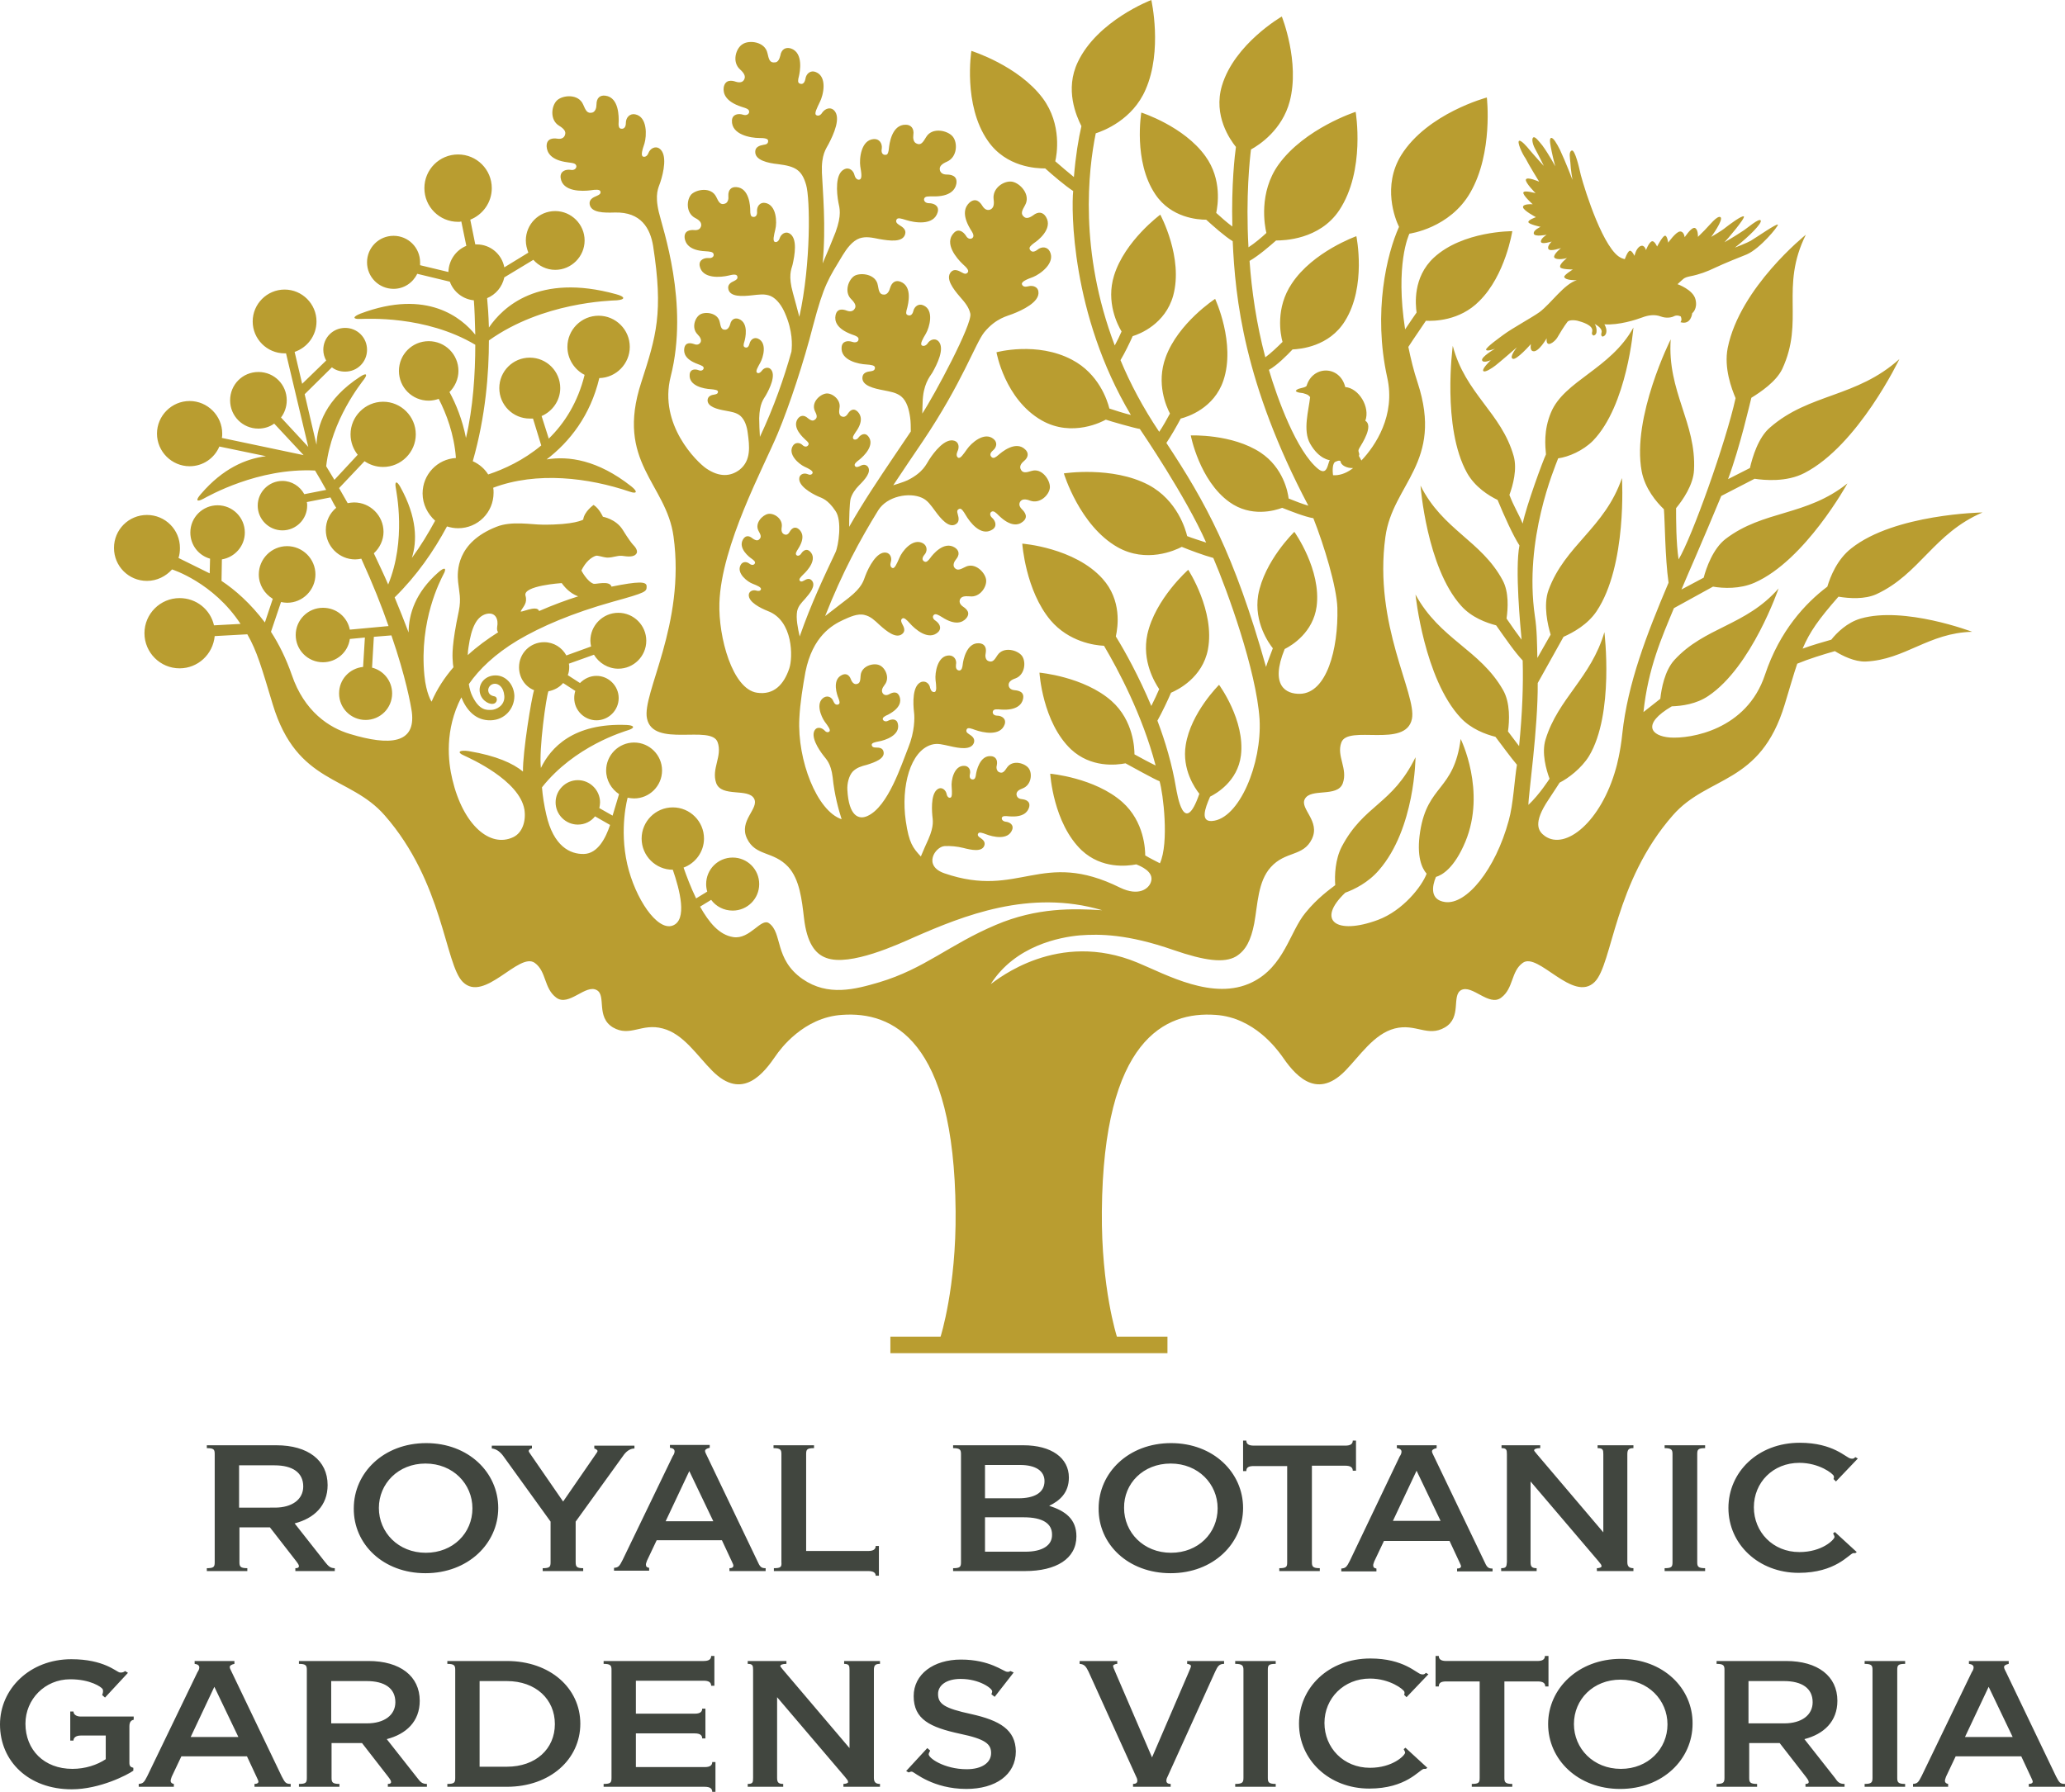
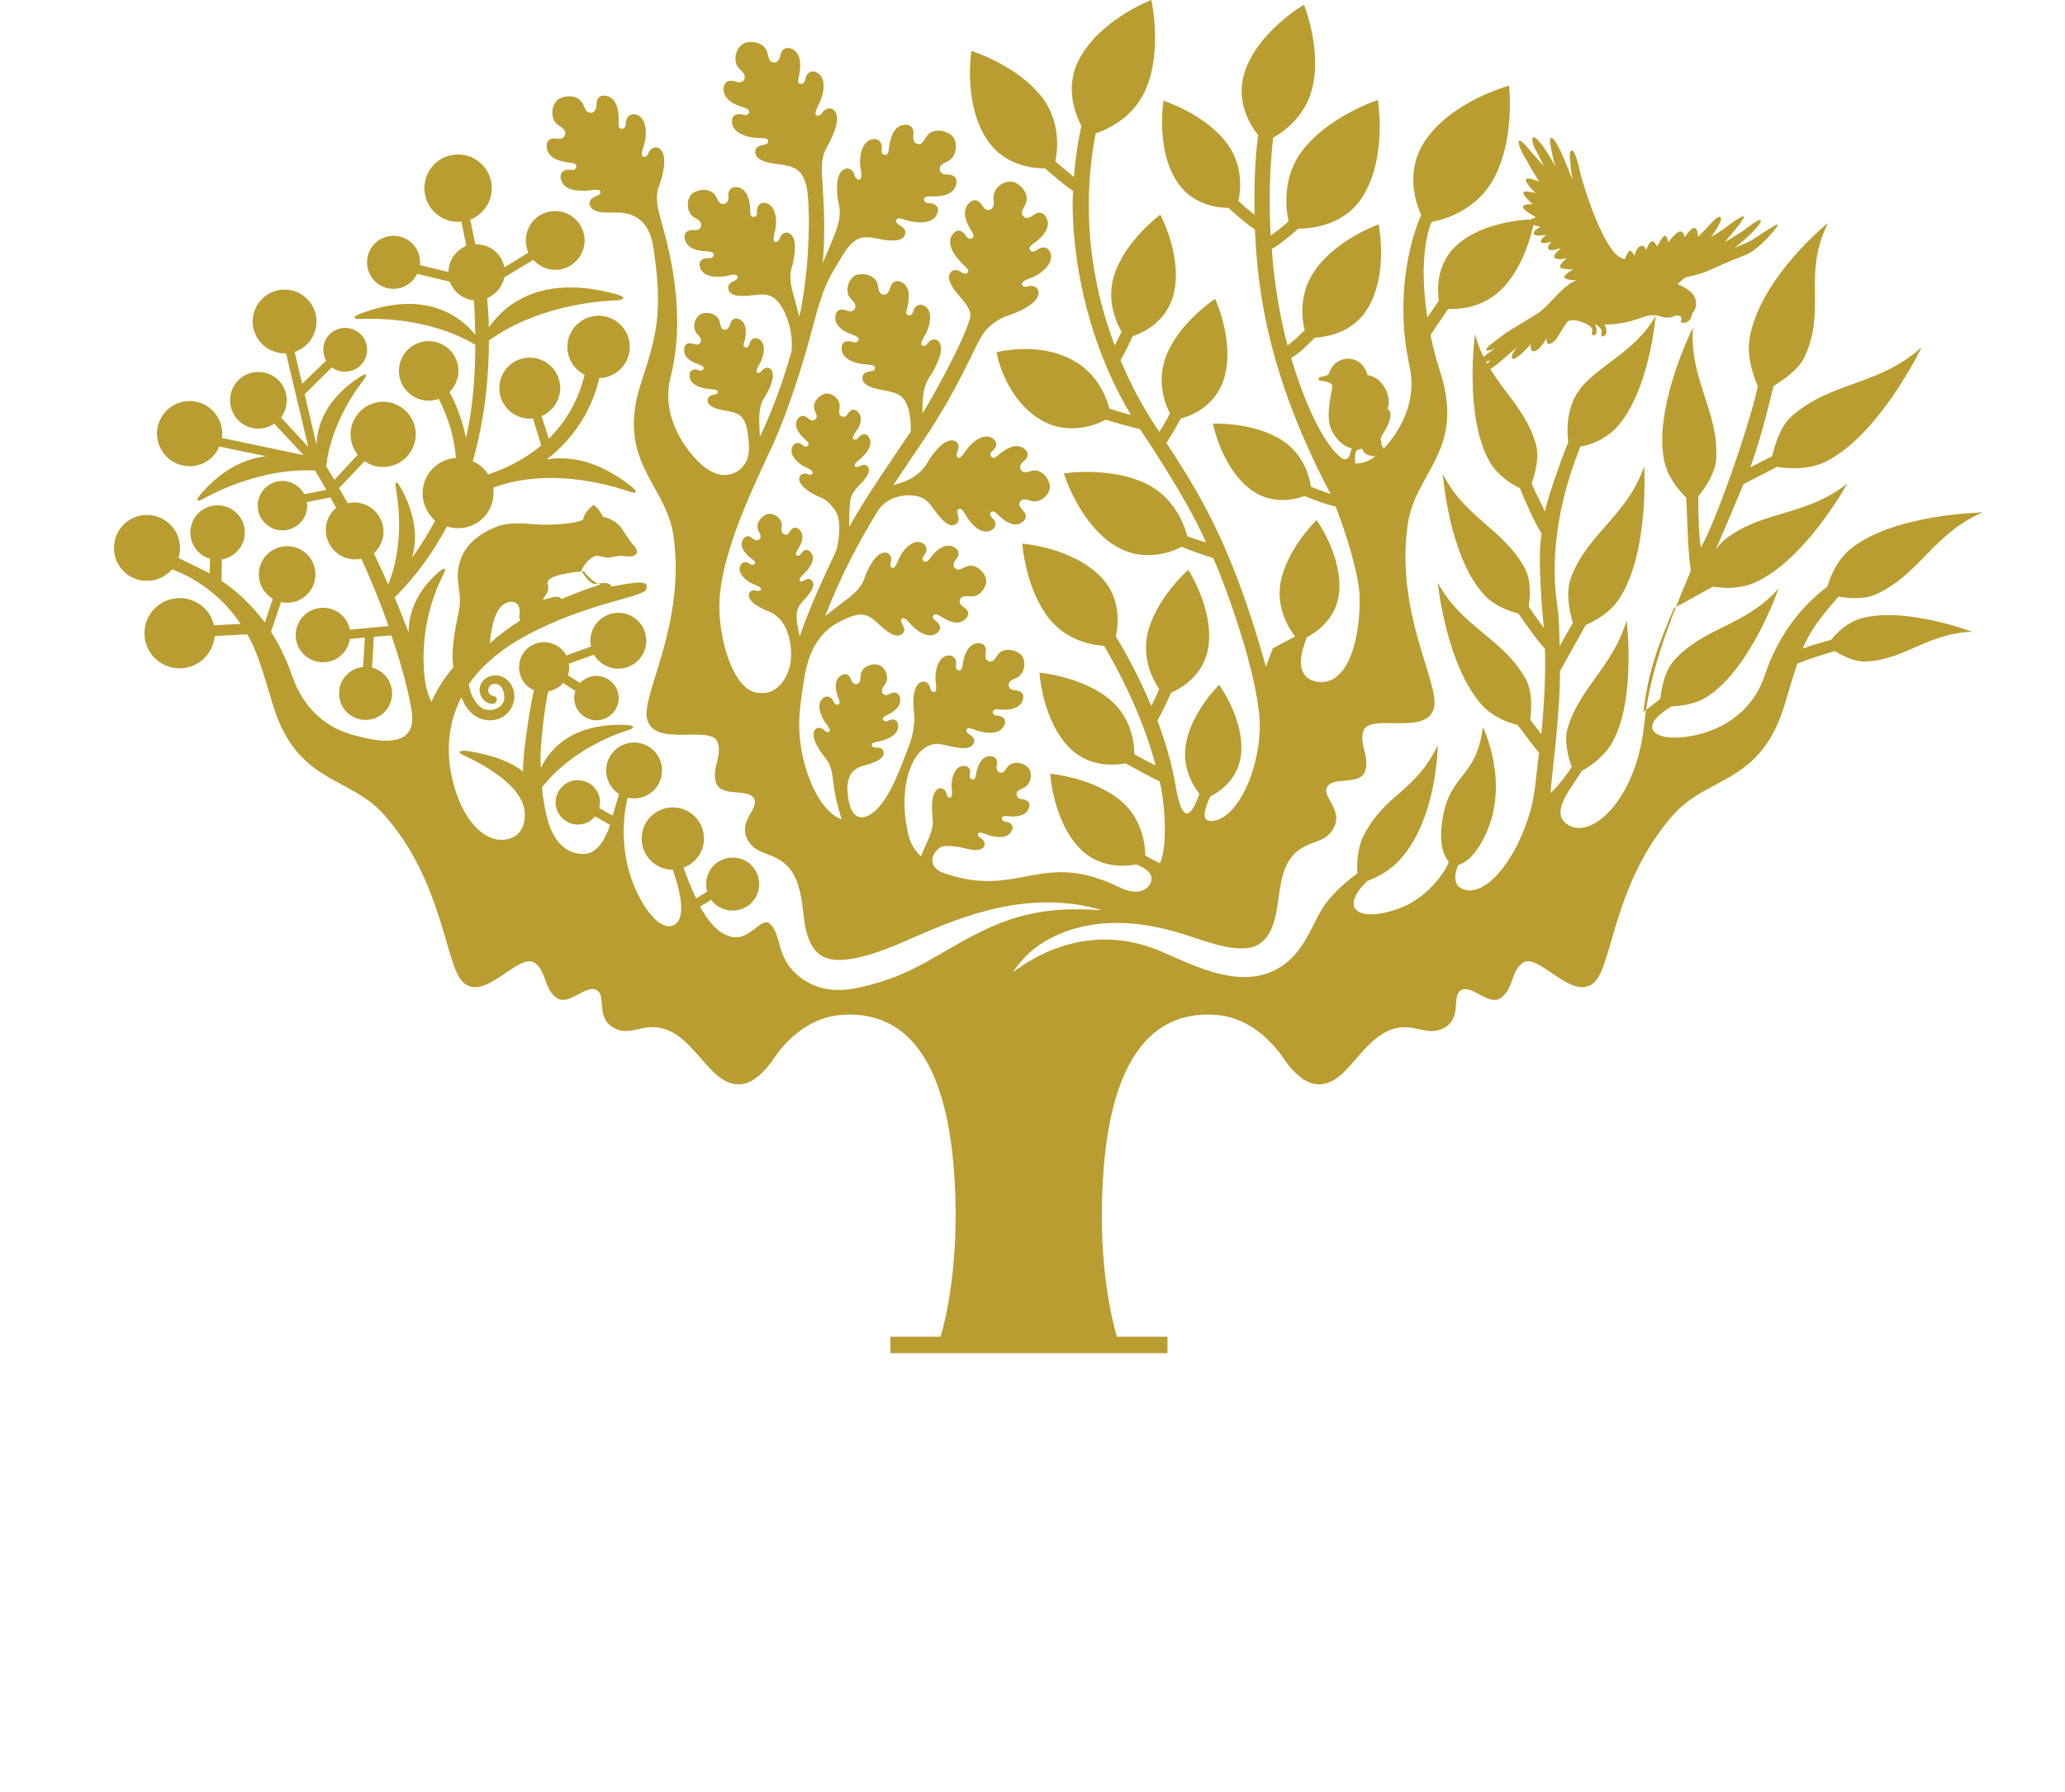
<svg xmlns="http://www.w3.org/2000/svg" xmlns:ns1="http://sodipodi.sourceforge.net/DTD/sodipodi-0.dtd" xmlns:ns2="http://www.inkscape.org/namespaces/inkscape" version="1.1" id="layer" x="0px" y="0px" viewBox="0 0 576.1 500" xml:space="preserve" ns1:docname="rbgv.svg" width="576.1" height="500" ns2:version="0.92.3 (2405546, 2018-03-11)">
  <defs id="defs13" />
  <ns1:namedview pagecolor="#ffffff" bordercolor="#666666" borderopacity="1" objecttolerance="10" gridtolerance="10" guidetolerance="10" ns2:pageopacity="0" ns2:pageshadow="2" ns2:window-width="778" ns2:window-height="480" id="namedview11" showgrid="false" fit-margin-top="0" fit-margin-left="0" fit-margin-right="0" fit-margin-bottom="0" ns2:zoom="0.36196319" ns2:cx="293.4" ns2:cy="246" ns2:window-x="0" ns2:window-y="0" ns2:window-maximized="0" ns2:current-layer="layer" />
  <style type="text/css" id="style2">
	.st0{fill:#B99D30;}
	.st1{fill:#41463F;}
</style>
  <g id="g8" transform="translate(-32.6,-72)">
-     <path class="st0" d="m 387.7,252.9 c -0.5,1.4 -1.3,3.3 -1.9,5.2 -8.9,-31.6 -16.9,-46 -27.8,-62.5 1.3,-1.9 3,-4.9 4,-6.8 2,-0.5 9.3,-2.9 11.9,-10.6 3.5,-10.4 -2.3,-22.8 -2.3,-22.8 0,0 -10.3,6.7 -13.8,16.3 -2.7,7.3 0.2,13.8 1.2,15.7 -0.4,0.8 -2.2,4 -3,5.1 -4.5,-6.7 -8.1,-13.5 -10.8,-20 1.2,-2 2.6,-4.9 3.4,-6.7 2,-0.6 9.1,-3.4 11.3,-11.3 2.9,-10.6 -3.6,-22.6 -3.6,-22.6 0,0 -9.9,7.3 -12.9,17 -2.3,7.4 1,13.8 2.1,15.6 -0.5,1.2 -1.2,2.6 -1.9,3.9 -10,-26.3 -7.4,-48.9 -5.3,-59.2 2.2,-0.7 10.3,-3.8 13.9,-12.2 4.8,-10.9 1.6,-25 1.6,-25 0,0 -15,5.7 -20.5,17.3 -3.7,7.7 -0.4,15.1 1,17.9 -0.8,3.4 -1.6,8.2 -2.1,14.2 -1.6,-1.3 -3.6,-3 -5.2,-4.4 0.4,-1.6 2,-10.2 -3.5,-17.6 -6.8,-9.1 -19.9,-13.2 -19.9,-13.2 0,0 -2.4,15.1 4.6,25.1 5.1,7.4 13.6,7.7 16,7.7 2,1.8 5.5,4.8 7.8,6.3 -0.5,4.9 -0.7,34.3 16.1,62.5 -2,-0.5 -4.2,-1.2 -6,-1.8 -0.6,-2.4 -3,-9.7 -10.4,-13.6 -9.8,-5.2 -21.1,-2.1 -21.1,-2.1 0,0 2.3,13.1 12.6,19 8.6,4.9 17.2,0.2 17.9,-0.2 1.1,0.4 8.1,2.4 9.5,2.6 0.6,0.9 12.8,18.8 18.5,31.7 -1.2,-0.4 -4.1,-1.3 -5.3,-1.8 -0.4,-1.7 -2.7,-10 -10.8,-14.3 -10.1,-5.3 -23.6,-3.2 -23.6,-3.2 0,0 4.4,14.6 15,20.6 8,4.5 16,0.9 17.9,-0.1 2.2,0.9 5.9,2.3 8.8,3.1 3.9,9.1 12,31.4 12.9,45 0.7,12.4 -5.7,27.9 -13.3,28.4 -3.2,0.2 -2,-3.4 -0.5,-6.8 1.6,-0.8 7.7,-4.2 8.6,-11.5 1.2,-9.8 -6.1,-19.7 -6.1,-19.7 0,0 -7.9,7.8 -9.3,16.8 -1.1,6.8 2.6,12.1 3.8,13.6 -4.3,12.5 -6.2,-0.1 -6.5,-1.6 -1.1,-6.6 -3,-13 -5.2,-18.8 1.3,-2.3 3,-5.9 3.8,-7.8 1.9,-0.8 8.8,-4.2 10.3,-12.1 2,-10.7 -5.5,-22.2 -5.5,-22.2 0,0 -9.2,8.1 -11.4,18 -1.6,7.5 2.1,13.5 3.3,15.3 -0.5,1.2 -1.4,3.1 -2.2,4.7 -3.5,-8.3 -7.3,-15.2 -9.9,-19.4 0.6,-2.7 1.7,-10.1 -3.7,-16.1 -7.8,-8.7 -22.4,-9.8 -22.4,-9.8 0,0 0.9,13.1 7.9,21.4 5.1,6 12.3,7 14.9,7.1 3.9,6.6 10.7,19.3 14.4,33.4 -1.7,-0.8 -3.9,-2 -5.9,-3.1 0,-1.5 -0.2,-9.4 -6.4,-14.9 -7.7,-6.8 -20.1,-7.9 -20.1,-7.9 0,0 0.8,13.8 8.8,21.4 5.6,5.2 12.6,4.4 15.2,3.9 1.3,0.7 8.3,4.6 9.5,5 1,3.3 2.7,17.2 0.1,22.9 -1.3,-0.7 -2.8,-1.4 -4.1,-2.2 0,-1.5 -0.2,-9.4 -6.4,-14.9 -7.7,-6.8 -20.1,-7.9 -20.1,-7.9 0,0 0.8,13.8 8.8,21.4 5.6,5.2 12.6,4.4 15.2,3.9 1,0.4 5.1,2 4.1,4.9 -0.6,1.9 -3.4,4.1 -8.6,1.6 -22,-10.9 -28.1,3.2 -49,-4 -6.1,-2.1 -2.6,-7.4 0,-7.6 1.6,-0.1 3.6,0.1 5.2,0.5 2.3,0.6 5.2,1.2 5.9,-0.6 0.4,-1.1 -0.4,-1.7 -1.1,-2.2 -0.5,-0.3 -0.9,-0.7 -0.6,-1.2 0.2,-0.5 1.2,-0.2 2.2,0.2 1.8,0.7 6.2,1.8 7.3,-1.3 0.5,-1.4 -0.8,-2.1 -1.8,-2.2 -0.8,-0.1 -1.2,-0.6 -1.1,-1.1 0.2,-0.6 1,-0.5 2.1,-0.4 3.9,0.3 5.1,-1.2 5.5,-2.5 0.5,-1.8 -1.1,-2.2 -2,-2.3 -1.1,-0.1 -1.4,-0.7 -1.5,-1.2 -0.1,-0.9 0.6,-1.4 1.7,-1.8 2.4,-0.9 2.8,-4.1 1.7,-5.6 -1,-1.4 -4.4,-2.5 -6,-0.3 -0.8,1.2 -1.3,1.9 -2.4,1.3 -0.6,-0.4 -0.7,-1.3 -0.5,-1.9 0.3,-1.5 -0.4,-2.4 -1.6,-2.5 -3.2,-0.3 -4.1,4.3 -4.2,5 -0.1,0.9 -0.3,1.5 -0.9,1.5 -0.8,0 -1,-0.7 -0.8,-1.5 0.3,-1.2 -0.4,-2.3 -1.6,-2.3 -2.9,-0.1 -3.7,4.2 -3.5,5.9 0.1,1.5 0.2,2.9 -0.4,3 -0.5,0.1 -0.9,-0.4 -1,-1 -0.2,-1.1 -1.2,-1.9 -2.1,-1.6 -2.2,0.8 -2.1,5.2 -1.9,7.5 0.1,1.3 0.6,2.8 -1.1,6.7 -0.5,1 -1.5,3.4 -2.1,4.8 -2.2,-2.4 -3.3,-3.7 -4.2,-9.9 -1.4,-9.7 1.3,-19.6 7.2,-21.3 1.7,-0.5 3.2,0 5.1,0.4 2.6,0.6 5.9,1.2 6.7,-0.9 0.4,-1.2 -0.5,-1.9 -1.3,-2.4 -0.6,-0.4 -1,-0.7 -0.7,-1.4 0.3,-0.6 1.3,-0.2 2.4,0.2 2,0.7 7,1.9 8.2,-1.6 0.5,-1.6 -0.9,-2.4 -2.1,-2.4 -0.9,0 -1.4,-0.6 -1.2,-1.2 0.2,-0.7 1.1,-0.6 2.3,-0.5 4.4,0.3 5.8,-1.5 6.1,-2.9 0.5,-2.1 -1.3,-2.4 -2.3,-2.5 -1.2,-0.1 -1.6,-0.7 -1.7,-1.3 -0.1,-1 0.7,-1.6 1.9,-2 2.7,-1 3,-4.7 1.8,-6.3 -1.2,-1.6 -5.1,-2.7 -6.8,-0.2 -0.9,1.4 -1.4,2.2 -2.7,1.6 -0.7,-0.4 -0.8,-1.4 -0.6,-2.2 0.3,-1.7 -0.5,-2.6 -1.8,-2.7 -3.6,-0.3 -4.5,4.9 -4.6,5.8 -0.1,1 -0.3,1.7 -0.9,1.8 -0.9,0 -1.1,-0.8 -1,-1.6 0.3,-1.3 -0.5,-2.6 -1.9,-2.6 -3.3,0 -4,4.9 -3.8,6.8 0.2,1.7 0.4,3.3 -0.3,3.4 -0.6,0.1 -1,-0.4 -1.2,-1.1 -0.2,-1.3 -1.3,-2.1 -2.5,-1.7 -2.5,1 -2.3,5.9 -2,8.5 0.2,1.4 0.2,5.4 -1.6,9.8 -1.9,4.7 -5.6,16.5 -11.4,19.1 -2.4,1.1 -5.2,0.1 -5.6,-7.3 -0.1,-1.7 0.4,-3.9 1.5,-5.1 1.1,-1.1 2.4,-1.5 4,-1.9 2.2,-0.7 5,-1.7 4.6,-3.6 -0.2,-1.1 -1.2,-1.2 -2.1,-1.2 -0.6,0 -1.1,-0.1 -1.2,-0.7 -0.1,-0.6 0.9,-0.8 1.9,-1 1.8,-0.3 6.1,-1.7 5.4,-4.9 -0.3,-1.5 -1.7,-1.4 -2.7,-0.9 -0.7,0.4 -1.3,0.1 -1.5,-0.3 -0.2,-0.6 0.6,-1 1.5,-1.4 3.4,-1.8 3.6,-3.7 3.2,-4.9 -0.6,-1.8 -2,-1.3 -2.9,-0.8 -0.9,0.5 -1.5,0.2 -1.8,-0.2 -0.5,-0.7 -0.2,-1.5 0.5,-2.4 1.6,-2 0.1,-4.9 -1.5,-5.5 -1.6,-0.7 -5,0.2 -5.2,2.9 -0.1,1.4 -0.1,2.3 -1.3,2.4 -0.7,0 -1.2,-0.7 -1.4,-1.3 -0.5,-1.4 -1.5,-1.8 -2.6,-1.2 -2.8,1.4 -1.2,5.7 -0.9,6.4 0.3,0.8 0.5,1.4 0.1,1.7 -0.7,0.4 -1.2,-0.1 -1.5,-0.8 -0.4,-1.1 -1.5,-1.7 -2.6,-1.1 -2.5,1.5 -0.8,5.4 0.2,6.8 0.9,1.2 1.7,2.3 1.3,2.7 -0.4,0.4 -1,0.2 -1.4,-0.3 -0.8,-0.8 -2,-1 -2.6,-0.2 -1.4,1.8 0.9,5.4 2.3,7.2 0.7,1 2.1,2 2.6,6.1 0.5,5 1.7,9.2 2.5,11.7 -6.9,-2.3 -12.4,-16.5 -11.8,-28.1 0.2,-4.3 1,-9.1 1.7,-13 2,-10 7.5,-13.1 10.5,-14.5 1.8,-0.8 4,-1.9 6,-1.4 1.7,0.4 2.8,1.5 4.2,2.8 2,1.8 4.6,3.9 6.3,2.5 1,-0.8 0.5,-1.9 0,-2.8 -0.3,-0.6 -0.5,-1.1 0,-1.5 0.5,-0.4 1.3,0.4 2.1,1.3 1.4,1.6 5.2,5 7.9,2.5 1.2,-1.2 0.3,-2.5 -0.7,-3.2 -0.8,-0.5 -0.9,-1.2 -0.5,-1.6 0.5,-0.5 1.3,0 2.3,0.6 3.7,2.4 5.7,1.5 6.7,0.4 1.4,-1.6 0.1,-2.7 -0.8,-3.3 -1,-0.7 -1.1,-1.4 -0.9,-2 0.4,-0.9 1.3,-1 2.7,-0.9 2.9,0.4 4.9,-2.7 4.6,-4.7 -0.3,-2 -3.1,-4.9 -5.8,-3.5 -1.4,0.7 -2.3,1.2 -3.1,0.1 -0.4,-0.7 0,-1.6 0.5,-2.2 1.1,-1.3 0.9,-2.5 -0.3,-3.3 -3.1,-2 -6.3,2.1 -6.8,2.8 -0.6,0.8 -1.1,1.4 -1.7,1.1 -0.8,-0.4 -0.6,-1.2 0,-1.9 0.9,-1 0.8,-2.5 -0.4,-3.2 -2.9,-1.6 -5.9,2.3 -6.6,4.1 -0.7,1.6 -1.3,3 -1.9,2.8 -0.6,-0.2 -0.7,-0.9 -0.5,-1.6 0.4,-1.2 -0.1,-2.5 -1.3,-2.7 -2.6,-0.4 -4.9,4.1 -5.8,6.5 -0.5,1.3 -0.8,3.1 -4.6,6.1 -1.3,1 -5.2,4 -6.6,5.1 4.8,-12.2 9.8,-21.4 14.8,-29.5 2.5,-4 8.7,-5.1 12.2,-3.5 1.6,0.7 2.5,2.1 3.7,3.7 1.6,2.2 3.8,4.8 5.7,3.7 1.1,-0.6 0.9,-1.8 0.6,-2.8 -0.2,-0.7 -0.3,-1.2 0.4,-1.5 0.6,-0.3 1.2,0.7 1.8,1.7 1.1,1.9 4.2,6.1 7.4,4.1 1.5,-0.9 0.9,-2.5 0,-3.3 -0.7,-0.6 -0.7,-1.4 -0.2,-1.7 0.6,-0.4 1.3,0.3 2.1,1.1 3.2,3.1 5.4,2.7 6.6,1.7 1.7,-1.3 0.6,-2.7 -0.2,-3.5 -0.9,-0.9 -0.8,-1.6 -0.5,-2.1 0.5,-0.8 1.5,-0.8 2.8,-0.3 2.8,1 5.4,-1.7 5.5,-3.7 0.1,-2 -2.2,-5.5 -5.1,-4.6 -1.6,0.5 -2.6,0.7 -3.1,-0.6 -0.3,-0.8 0.3,-1.6 0.9,-2.1 1.4,-1.1 1.4,-2.4 0.4,-3.3 -2.7,-2.6 -6.7,0.9 -7.4,1.5 -0.8,0.7 -1.4,1.1 -1.9,0.7 -0.7,-0.6 -0.4,-1.3 0.3,-1.9 1.1,-0.9 1.3,-2.3 0.2,-3.2 -2.6,-2.2 -6.3,1.2 -7.4,2.8 -1,1.4 -1.9,2.8 -2.5,2.4 -0.5,-0.3 -0.5,-1 -0.2,-1.7 0.6,-1.2 0.4,-2.6 -0.8,-3 -2.6,-0.9 -5.7,3.1 -7.1,5.3 -0.8,1.2 -1.6,3.5 -6,5.7 -1,0.5 -4,1.4 -4,1.4 2.8,-4.2 5.6,-8.4 8.2,-12.2 11.1,-16.5 14.7,-27.4 17.2,-30.5 3.3,-4 6.5,-4.5 7.9,-5.1 2.6,-1 7.6,-3.3 7.2,-6.2 -0.1,-1.3 -1.5,-1.9 -2.9,-1.5 -0.8,0.2 -1.5,0.1 -1.7,-0.6 -0.2,-0.7 1.4,-1.4 3.1,-2 2,-0.8 6.3,-3.9 4.7,-7.1 -0.7,-1.4 -2.3,-1.5 -3.5,-0.5 -0.8,0.6 -1.6,0.8 -2.1,-0.1 -0.3,-0.6 0.3,-1.1 1.2,-1.8 0.8,-0.5 5.4,-3.9 3.3,-7.3 -0.8,-1.3 -2.1,-1.6 -3.6,-0.4 -0.7,0.5 -1.7,1 -2.4,0.5 -1.2,-0.9 -0.7,-1.8 0.2,-3.4 1.6,-2.9 -1.4,-6.1 -3.6,-6.5 -2.2,-0.4 -5.6,1.7 -5.2,4.9 0.2,1.5 0,2.5 -1,2.9 -0.6,0.2 -1.4,0.1 -2.1,-1 -0.6,-1 -1.8,-2.5 -3.6,-1 -1.2,1.1 -2.3,3.2 0.2,7.4 0.7,1.1 1.2,1.9 0.6,2.5 -0.5,0.4 -1.3,0.3 -1.8,-0.6 -0.7,-1.1 -2.1,-2.2 -3.4,-0.8 -2.8,2.9 0.8,7.1 2.5,8.7 1,0.9 1.8,1.7 1.4,2.3 -0.5,0.6 -1,0.4 -1.7,0 -0.9,-0.5 -2.1,-1.1 -3,-0.1 -1.6,1.8 0.6,4.7 2.5,6.9 1.4,1.6 2.5,2.9 2.9,4.7 0.7,2.8 -10.1,22.9 -13.4,27.9 0,-1.3 0.1,-2.4 0.1,-3.1 0.1,-4.9 1.9,-7.1 2.7,-8.3 1.3,-2.3 3.6,-6.8 1.7,-8.8 -0.9,-0.9 -2.3,-0.5 -3,0.6 -0.4,0.6 -1.1,0.9 -1.6,0.6 -0.6,-0.4 0.2,-1.8 1.1,-3.3 1,-1.7 2.4,-6.6 -0.7,-7.9 -1.3,-0.6 -2.5,0.3 -2.8,1.6 -0.2,0.9 -0.8,1.5 -1.6,1.1 -0.6,-0.2 -0.4,-1 -0.1,-2 0.2,-0.9 1.6,-6 -1.9,-7.3 -1.3,-0.5 -2.4,0.1 -2.9,1.8 -0.2,0.8 -0.7,1.7 -1.5,1.8 -1.4,0.1 -1.6,-0.9 -1.9,-2.6 -0.5,-3.1 -4.6,-3.6 -6.4,-2.7 -1.8,1 -3.1,4.6 -1,6.6 1,1 1.5,1.9 0.9,2.7 -0.3,0.5 -1,0.9 -2.1,0.5 -1,-0.4 -2.8,-0.8 -3.2,1.3 -0.3,1.5 0.2,3.7 4.5,5.3 1.1,0.4 2.1,0.7 1.9,1.5 -0.1,0.6 -0.8,0.9 -1.7,0.6 -1.2,-0.4 -2.8,-0.3 -3,1.4 -0.4,3.8 4.8,4.8 6.9,4.9 1.2,0.1 2.4,0.2 2.4,0.9 0,0.7 -0.5,0.9 -1.2,1 -1,0.1 -2.2,0.4 -2.3,1.7 -0.2,2.3 3.2,3.1 5.9,3.6 1.9,0.4 3.5,0.6 4.9,1.7 1.6,1.3 2.2,3.7 2.5,5.8 0.2,1.2 0.2,2.9 0.2,4 -1.6,2.4 -3.2,4.7 -4.8,7.1 -4.1,6.1 -8.3,12.3 -12.4,19.5 0,-2.5 0.1,-6.5 0.4,-7.8 0.4,-1.4 1.3,-2.7 2.4,-3.8 1.6,-1.6 3.5,-3.7 2.4,-5.2 -0.7,-0.8 -1.6,-0.5 -2.3,-0.1 -0.5,0.2 -1,0.4 -1.3,-0.1 -0.3,-0.5 0.4,-1.1 1.2,-1.7 1.4,-1.1 4.5,-4.2 2.5,-6.6 -0.9,-1.1 -2.1,-0.4 -2.7,0.4 -0.4,0.6 -1.1,0.7 -1.4,0.4 -0.4,-0.5 0.1,-1.1 0.6,-1.9 2.2,-3 1.5,-4.8 0.6,-5.7 -1.3,-1.3 -2.3,-0.2 -2.8,0.6 -0.6,0.9 -1.2,0.9 -1.7,0.7 -0.7,-0.3 -0.8,-1.2 -0.6,-2.3 0.5,-2.4 -2.1,-4.3 -3.7,-4.1 -1.7,0.2 -4.2,2.4 -3.2,4.8 0.6,1.2 0.9,2 -0.1,2.6 -0.6,0.4 -1.3,-0.1 -1.8,-0.5 -1.1,-1 -2.1,-0.8 -2.8,0.1 -1.8,2.5 1.6,5.4 2.1,5.9 0.7,0.6 1.1,1 0.8,1.5 -0.4,0.6 -1.1,0.5 -1.6,0 -0.8,-0.8 -2.1,-0.8 -2.7,0.2 -1.5,2.4 1.7,5.1 3.2,5.8 1.3,0.6 2.5,1.2 2.3,1.8 -0.2,0.5 -0.8,0.6 -1.4,0.3 -1,-0.4 -2.1,0 -2.3,1 -0.4,2.2 3.2,4.3 5.2,5.2 1.1,0.5 2.7,0.8 4.9,4.1 1.9,2.7 0.8,9.8 0,11.5 -3.2,6.8 -6.8,14.3 -10,23.5 -0.5,-2.2 -1.1,-5.1 -0.7,-7.1 0.3,-1.4 1.2,-2.3 2.2,-3.4 1.4,-1.6 3.1,-3.7 1.9,-5.1 -0.7,-0.8 -1.5,-0.4 -2.2,0 -0.5,0.3 -0.9,0.4 -1.2,0 -0.3,-0.4 0.3,-1 1,-1.7 1.3,-1.2 4,-4.3 1.9,-6.4 -1,-1 -2,-0.2 -2.5,0.6 -0.4,0.6 -1,0.7 -1.3,0.4 -0.4,-0.4 0,-1 0.5,-1.8 1.9,-3 1.1,-4.6 0.2,-5.4 -1.3,-1.1 -2.2,0 -2.6,0.7 -0.5,0.9 -1.1,0.9 -1.5,0.7 -0.7,-0.3 -0.9,-1 -0.7,-2.1 0.3,-2.3 -2.2,-3.9 -3.8,-3.6 -1.6,0.3 -3.8,2.6 -2.7,4.7 0.6,1.1 1,1.8 0.1,2.5 -0.5,0.4 -1.3,0 -1.8,-0.4 -1.1,-0.9 -2,-0.7 -2.6,0.3 -1.5,2.5 1.8,5 2.4,5.4 0.7,0.5 1.1,0.9 0.9,1.3 -0.3,0.6 -1,0.5 -1.5,0.1 -0.9,-0.7 -2,-0.6 -2.5,0.4 -1.2,2.3 2,4.7 3.4,5.2 1.3,0.5 2.4,1 2.3,1.5 -0.1,0.5 -0.7,0.6 -1.3,0.4 -1,-0.3 -2,0.2 -2.1,1.1 -0.2,2.1 3.3,3.8 5.3,4.6 7.2,2.7 7,13.1 6,16 -1.5,4.5 -4.3,7.5 -9,6.8 -6.9,-1 -10.8,-15.6 -10.5,-25 0.5,-16.2 12.4,-38 16.3,-47.4 3.3,-7.9 7.3,-20.1 9.8,-29.9 3.1,-11.8 4.4,-13.3 8.3,-19.8 1.1,-1.8 2.7,-4 4.7,-4.7 1.8,-0.6 3.5,-0.2 5.5,0.2 2.9,0.5 6.5,1 7.2,-1.3 0.4,-1.3 -0.6,-2 -1.6,-2.6 -0.6,-0.4 -1.1,-0.8 -0.8,-1.5 0.3,-0.7 1.4,-0.3 2.7,0.1 2.2,0.7 7.7,1.7 8.8,-2.2 0.5,-1.8 -1.1,-2.5 -2.4,-2.5 -1,0 -1.5,-0.6 -1.4,-1.2 0.2,-0.8 1.2,-0.7 2.5,-0.7 4.8,0.1 6.2,-1.9 6.5,-3.5 0.4,-2.3 -1.5,-2.6 -2.7,-2.6 -1.3,0 -1.8,-0.7 -1.9,-1.3 -0.2,-1 0.6,-1.7 2,-2.3 2.9,-1.3 3,-5.3 1.6,-7 -1.4,-1.7 -5.7,-2.7 -7.4,0.1 -0.9,1.5 -1.5,2.5 -2.8,1.8 -0.8,-0.4 -0.9,-1.5 -0.8,-2.3 0.3,-1.9 -0.7,-2.9 -2.1,-2.9 -4,-0.1 -4.6,5.6 -4.7,6.5 -0.1,1.1 -0.3,1.9 -0.9,1.9 -1,0.1 -1.3,-0.8 -1.1,-1.7 0.2,-1.5 -0.7,-2.8 -2.2,-2.7 -3.6,0.2 -4.1,5.5 -3.8,7.6 0.3,1.8 0.6,3.5 -0.2,3.7 -0.6,0.2 -1.2,-0.4 -1.4,-1.2 -0.3,-1.4 -1.6,-2.3 -2.8,-1.7 -2.7,1.2 -2.2,6.6 -1.7,9.3 0.3,1.5 1,3.4 -0.8,8.3 -0.6,1.6 -2.6,6.4 -3.6,8.7 1,-10.4 0,-20.4 -0.2,-25.3 -0.2,-5.2 1.2,-6.7 1.9,-8.1 1.3,-2.5 3.6,-7.4 1.4,-9.4 -1,-0.9 -2.4,-0.4 -3.2,0.7 -0.4,0.7 -1.1,1.1 -1.7,0.7 -0.6,-0.4 0.2,-1.9 1,-3.6 1,-1.9 2.2,-7.1 -1.1,-8.4 -1.4,-0.6 -2.7,0.4 -2.9,1.9 -0.2,1 -0.7,1.7 -1.6,1.3 -0.6,-0.2 -0.5,-1 -0.2,-2.1 0.2,-0.9 1.4,-6.5 -2.3,-7.7 -1.4,-0.4 -2.6,0.2 -2.9,2 -0.2,0.8 -0.6,1.9 -1.5,1.9 -1.5,0.2 -1.7,-0.9 -2.1,-2.6 -0.7,-3.2 -5.1,-3.7 -6.9,-2.5 -1.9,1.1 -3.1,5 -0.7,7.1 1.1,1 1.6,1.9 1.1,2.8 -0.3,0.6 -1,1 -2.3,0.6 -1.1,-0.4 -3,-0.7 -3.4,1.6 -0.2,1.6 0.4,3.9 5,5.4 1.2,0.4 2.2,0.6 2.1,1.5 -0.1,0.6 -0.8,1 -1.7,0.7 -1.2,-0.4 -3,-0.2 -3.1,1.6 -0.2,4 5.3,4.9 7.6,4.9 1.3,0 2.5,0.1 2.5,0.8 0,0.8 -0.5,1 -1.3,1.1 -1.1,0.2 -2.3,0.6 -2.3,1.9 -0.1,2.4 3.5,3.2 6.4,3.5 4.8,0.6 6.6,1.6 7.8,5.8 1.1,3.7 1.4,21.9 -1.9,36.8 -0.4,-1.6 -1.4,-5.2 -1.8,-6.7 -1.3,-4.7 -0.5,-6.4 -0.1,-7.8 0.6,-2.6 1.5,-7.5 -0.9,-8.8 -1.1,-0.6 -2.3,0.2 -2.7,1.4 -0.2,0.7 -0.8,1.2 -1.3,1 -0.7,-0.2 -0.3,-1.8 0.1,-3.5 0.5,-1.9 0.4,-6.9 -2.9,-7.4 -1.4,-0.2 -2.3,1 -2.2,2.4 0.1,0.9 -0.3,1.7 -1.2,1.5 -0.6,-0.1 -0.7,-0.8 -0.7,-1.9 0,-0.9 -0.2,-6.2 -3.9,-6.4 -1.4,-0.1 -2.3,0.8 -2.2,2.5 0.1,0.8 -0.1,1.8 -0.9,2.1 -1.3,0.5 -1.8,-0.4 -2.5,-1.9 -1.4,-2.8 -5.4,-2.1 -6.9,-0.7 -1.4,1.5 -1.6,5.2 1,6.6 1.2,0.6 1.9,1.3 1.7,2.3 -0.2,0.6 -0.6,1.2 -1.9,1.1 -1.1,-0.1 -2.9,0.1 -2.7,2.2 0.2,1.5 1.3,3.5 5.8,3.7 1.2,0.1 2.2,0.1 2.3,0.9 0.1,0.6 -0.5,1.1 -1.4,1 -1.2,-0.1 -2.8,0.5 -2.5,2.2 0.7,3.7 5.9,3.2 8,2.7 1.2,-0.3 2.3,-0.5 2.5,0.2 0.2,0.7 -0.3,1 -0.9,1.3 -0.9,0.4 -1.9,1 -1.6,2.3 0.5,2.2 3.9,2 6.6,1.7 1.9,-0.2 3.5,-0.5 5.2,0.2 1.8,0.8 3.2,2.9 4,4.8 2.2,5 2,8.9 1.8,10.7 -2.1,7.5 -4.9,15.5 -8.8,23.8 -0.1,-1.3 -0.2,-4 -0.2,-5.2 0.1,-4.1 1.2,-5.3 1.8,-6.3 1.1,-1.9 3,-5.8 1.4,-7.4 -0.7,-0.7 -1.9,-0.4 -2.5,0.5 -0.4,0.5 -0.9,0.8 -1.3,0.5 -0.5,-0.4 0.2,-1.5 0.9,-2.8 0.8,-1.4 2,-5.5 -0.6,-6.7 -1.1,-0.5 -2.1,0.2 -2.4,1.4 -0.2,0.8 -0.6,1.3 -1.3,1 -0.5,-0.2 -0.4,-0.8 -0.1,-1.7 0.2,-0.7 1.3,-5.1 -1.6,-6.2 -1.1,-0.4 -2.1,0.1 -2.4,1.5 -0.2,0.7 -0.6,1.4 -1.3,1.5 -1.2,0.1 -1.3,-0.8 -1.6,-2.1 -0.5,-2.6 -3.9,-3 -5.4,-2.2 -1.5,0.8 -2.6,3.8 -0.8,5.6 0.8,0.8 1.2,1.6 0.8,2.3 -0.3,0.4 -0.8,0.8 -1.8,0.4 -0.9,-0.3 -2.4,-0.6 -2.7,1.2 -0.2,1.3 0.2,3.1 3.8,4.4 1,0.4 1.7,0.6 1.6,1.2 -0.1,0.5 -0.7,0.8 -1.4,0.5 -1,-0.4 -2.4,-0.3 -2.5,1.2 -0.3,3.2 4,4 5.9,4.1 1,0.1 2,0.2 2,0.7 0,0.6 -0.5,0.7 -1,0.8 -0.8,0.1 -1.8,0.4 -1.9,1.5 -0.1,1.9 2.7,2.6 5,3 1.6,0.3 3,0.5 4.1,1.4 1.3,1.1 1.9,3.1 2.1,4.8 0.5,3.7 1,7.7 -2.3,10.3 -2.4,1.8 -5.5,2.2 -9.3,-0.4 -2.6,-1.8 -13.3,-12.2 -9.9,-25.6 5.2,-20.4 -2.3,-41.5 -3.3,-45.9 -1.2,-5.1 -0.1,-6.8 0.4,-8.3 0.9,-2.7 2.1,-7.9 -0.3,-9.5 -1.1,-0.7 -2.5,0 -3,1.3 -0.3,0.8 -0.9,1.2 -1.5,1 -0.7,-0.3 -0.2,-1.9 0.4,-3.7 0.6,-2 0.9,-7.4 -2.6,-8.1 -1.5,-0.3 -2.6,0.9 -2.6,2.4 0,1 -0.4,1.8 -1.4,1.6 -0.6,-0.1 -0.7,-0.9 -0.6,-2.1 0,-0.9 0.2,-6.6 -3.7,-7.1 -1.5,-0.2 -2.5,0.6 -2.5,2.5 0,0.9 -0.3,1.9 -1.1,2.2 -1.5,0.4 -1.9,-0.6 -2.6,-2.2 -1.3,-3.1 -5.7,-2.7 -7.3,-1.2 -1.6,1.5 -2.1,5.5 0.6,7.1 1.3,0.8 2,1.6 1.6,2.6 -0.2,0.6 -0.8,1.2 -2.1,1 -1.2,-0.2 -3.1,-0.1 -3,2.2 0.1,1.6 1.1,3.8 5.9,4.4 1.3,0.2 2.3,0.2 2.4,1.1 0,0.6 -0.6,1.2 -1.6,1 -1.3,-0.2 -3,0.3 -2.8,2.2 0.5,4 6.1,3.8 8.4,3.5 1.3,-0.2 2.5,-0.3 2.7,0.3 0.2,0.7 -0.4,1 -1.1,1.3 -1,0.4 -2.1,1 -1.9,2.3 0.4,2.4 4,2.4 7,2.3 7.4,-0.2 9.9,4.5 10.7,9.3 2.9,18.7 0.9,25.1 -3.3,38.1 -7.3,22.3 7,28.2 9,43 3.4,24.6 -8.9,43.9 -7.4,50.8 1.7,8.3 17.9,1.6 19.7,6.6 1.4,3.9 -1.8,7.4 -0.4,11.4 1.5,4.1 9,1.3 10.6,4.4 1.4,2.8 -4.4,6.1 -2,11.1 2.4,5 7.3,3.4 11.5,7.9 3.2,3.5 3.8,9.2 4.4,14.3 0.8,6.9 3.1,10 6.2,11.1 6.6,2.5 20.3,-3.9 24.6,-5.8 13.5,-5.9 32.1,-13.5 52.4,-7.5 -8,-0.5 -18.2,-0.8 -29.7,4.1 -13,5.5 -19.8,12.2 -32.5,16 -6.8,2 -14.3,4 -21.4,-0.9 -8,-5.6 -5.5,-12.9 -9.4,-15.6 -2.2,-1.5 -5.3,4.6 -9.9,3.9 -4,-0.6 -6.8,-4.1 -9.3,-8.5 l 3.1,-1.9 c 1.3,1.8 3.5,3 6,3 4.1,0 7.4,-3.3 7.4,-7.4 0,-4.1 -3.3,-7.4 -7.4,-7.4 -4.1,0 -7.4,3.3 -7.4,7.4 0,0.7 0.1,1.4 0.3,2.1 l -3.1,1.9 c -1.5,-3.1 -2.7,-6.3 -3.5,-8.6 3.3,-1.2 5.7,-4.4 5.7,-8.1 0,-4.8 -3.9,-8.7 -8.7,-8.7 -4.8,0 -8.7,3.9 -8.7,8.7 0,4.8 3.9,8.7 8.7,8.7 1.9,5.5 4.2,14.1 -0.1,15.6 -4.3,1.5 -10.4,-7.6 -12.6,-17.1 -2.3,-10.1 0.1,-18.6 0.1,-18.6 0.6,0.1 1.2,0.2 1.8,0.2 4.3,0 7.8,-3.5 7.8,-7.8 0,-4.3 -3.5,-7.8 -7.8,-7.8 -4.3,0 -7.8,3.5 -7.8,7.8 0,2.8 1.5,5.2 3.6,6.6 l -1.8,6 -3.7,-2.1 c 0.1,-0.5 0.2,-1.1 0.2,-1.6 0,-3.4 -2.8,-6.2 -6.2,-6.2 -3.4,0 -6.2,2.8 -6.2,6.2 0,3.4 2.8,6.2 6.2,6.2 2,0 3.7,-0.9 4.8,-2.3 l 4.2,2.4 c -1.2,3.6 -3.4,8 -7.3,8.1 -3.8,0.1 -8.5,-2.1 -10.5,-11 -0.6,-2.6 -1,-5.1 -1.2,-7.6 9.1,-11.5 22.7,-15.5 24.2,-16 1.8,-0.6 1.6,-1.3 -0.6,-1.4 -14.9,-0.6 -21.2,6.4 -23.9,12 -0.6,-5.2 1.5,-20 2.1,-21.4 1.6,-0.3 3.1,-1.1 4.1,-2.3 l 3.4,2.2 c -0.2,0.6 -0.3,1.3 -0.3,2 0,3.4 2.8,6.2 6.2,6.2 3.4,0 6.2,-2.8 6.2,-6.2 0,-3.4 -2.8,-6.2 -6.2,-6.2 -1.8,0 -3.4,0.8 -4.6,2 l -3.4,-2.2 c 0.3,-0.7 0.4,-1.5 0.4,-2.3 0,-0.3 0,-0.6 -0.1,-0.9 l 7,-2.5 c 1.4,2.3 3.9,3.9 6.8,3.9 4.3,0 7.8,-3.5 7.8,-7.8 0,-4.3 -3.5,-7.8 -7.8,-7.8 -4.3,0 -7.8,3.5 -7.8,7.8 0,0.5 0.1,1.1 0.2,1.6 l -6.9,2.5 c -1.2,-2.2 -3.5,-3.7 -6.2,-3.7 -3.9,0 -7,3.1 -7,7 0,2.9 1.7,5.4 4.2,6.4 -0.7,2 -3.2,17.3 -3.1,22.7 -2.8,-2.3 -7.4,-4.4 -15.1,-5.7 -2.6,-0.4 -3.5,0.3 -1.4,1.2 1.7,0.8 15.5,6.9 16.9,15.1 0.5,3.3 -0.6,6.5 -3.1,7.7 -6.5,3.1 -14,-3.4 -17,-16.1 -1.2,-5 -2.2,-13.8 2.5,-22.9 1.5,3.7 4.1,6.5 8.2,6.4 3.9,-0.1 6.6,-3.2 6.6,-6.8 -0.1,-3 -2.1,-5.4 -4.7,-5.7 -2.9,-0.3 -5,1.7 -5,4 0,2.6 2.4,4.1 3.7,3.9 1.3,-0.1 1.5,-1.9 0.4,-2.1 -1.1,-0.2 -1.7,-0.8 -1.7,-1.8 0.1,-1 0.9,-1.7 1.9,-1.7 0.9,0 2.4,0.8 2.6,3.4 0.2,2.7 -2.3,3.9 -3.7,3.9 -1.1,0 -3.2,0.3 -5.2,-3.8 -0.5,-1 -0.8,-2.1 -1,-3.4 2.9,-4.2 7.3,-8.4 13.6,-12.2 6.6,-3.9 15.2,-7.6 26.6,-10.8 9.4,-2.6 9.4,-2.8 9.4,-4.3 0,-1.4 -2.3,-1.4 -9.8,0.1 -0.5,-1.8 -4.4,-0.6 -5,-0.8 -1.8,-0.6 -3.4,-3.7 -3.4,-3.7 1.2,-2.5 2.8,-3.7 4,-4.1 0.5,-0.2 1.9,0.4 3.2,0.5 1.7,0 2.7,-0.6 4.1,-0.5 1.5,0.2 3.4,0.5 4.1,-0.7 0.3,-0.5 0,-1.4 -0.9,-2.3 -0.4,-0.4 -1.4,-1.7 -3,-4.3 -1.9,-3 -5.5,-3.6 -5.5,-3.6 0,0 -1,-2.3 -2.6,-3.3 0,0 -2.6,1.8 -2.9,4.1 0,0 -2.4,1.5 -11.4,1.4 -3,0 -8.6,-1.1 -12.8,0.6 -11.2,4.4 -11,12.5 -10.7,15.4 0.3,2.9 0.9,4.6 0.2,8.1 -2,9.4 -1.8,12.5 -1.7,13.8 0,0.6 0.1,1.3 0.2,1.9 -2.5,2.9 -4.6,6.1 -6.1,9.6 0,0 -1.5,-2.2 -2,-7.3 -1.5,-15.4 4.5,-26.6 5.3,-28.2 1,-1.8 0.4,-2.2 -1.4,-0.6 -6.4,5.6 -8.3,11.7 -8.3,16.8 -1.2,-3.2 -2.5,-6.4 -3.9,-9.8 6.2,-6.1 10.9,-12.9 14.6,-19.8 1,0.3 2,0.5 3.1,0.5 5.5,0 9.9,-4.4 9.9,-9.9 0,-0.5 0,-0.9 -0.1,-1.4 12.2,-4.6 26.6,-2.8 38.1,1.1 2,0.7 2.3,0 0.4,-1.5 -9.4,-7.4 -17.5,-8.5 -23.6,-7.5 6.4,-4.9 12.2,-12.2 14.7,-22.7 4.7,-0.1 8.5,-4 8.5,-8.7 0,-4.8 -3.9,-8.7 -8.7,-8.7 -4.8,0 -8.7,3.9 -8.7,8.7 0,3.4 2,6.4 4.8,7.8 -1.9,7.7 -5.6,13.5 -10,17.8 l -2,-6.3 c 3,-1.3 5.2,-4.3 5.2,-7.8 0,-4.7 -3.8,-8.5 -8.5,-8.5 -4.7,0 -8.5,3.8 -8.5,8.5 0,4.7 3.8,8.5 8.5,8.5 0.3,0 0.6,0 0.9,0 l 2.3,7.5 c -4.9,4.1 -10.3,6.6 -14.8,8.1 -1,-1.6 -2.5,-2.9 -4.3,-3.7 3.6,-12.6 4.5,-24.6 4.5,-33.7 15,-10.7 33.8,-11.1 35.7,-11.2 2.4,-0.2 2.4,-1 -0.2,-1.7 -21.7,-6 -31.7,3.7 -35.5,9.3 -0.1,-3.4 -0.3,-6.2 -0.5,-8.2 2.4,-1 4.2,-3.1 4.8,-5.8 l 8.1,-4.9 c 1.5,1.7 3.7,2.8 6.1,2.8 4.5,0 8.2,-3.7 8.2,-8.2 0,-4.5 -3.7,-8.2 -8.2,-8.2 -4.6,0 -8.2,3.7 -8.2,8.2 0,1.2 0.3,2.3 0.7,3.4 l -6.7,4.1 c -0.7,-3.7 -3.9,-6.4 -7.7,-6.4 -0.1,0 -0.3,0 -0.4,0 l -1.4,-6.9 c 3.5,-1.4 6,-4.8 6,-8.8 0,-5.2 -4.2,-9.4 -9.4,-9.4 -5.2,0 -9.4,4.2 -9.4,9.4 0,5.2 4.2,9.4 9.4,9.4 0.3,0 0.6,0 0.9,-0.1 l 1.4,6.8 c -2.9,1.2 -4.9,4 -5,7.3 l -7.9,-1.9 c 0,-0.3 0,-0.5 0,-0.8 0,-4.1 -3.3,-7.4 -7.4,-7.4 -4.1,0 -7.4,3.3 -7.4,7.4 0,4.1 3.3,7.4 7.4,7.4 2.9,0 5.4,-1.7 6.6,-4.2 l 9.1,2.2 c 1,2.8 3.6,4.9 6.7,5.2 0.2,2.4 0.3,5.7 0.4,9.6 -3.7,-4.6 -13.4,-12.9 -32,-5.9 -2.3,0.9 -2.2,1.6 -0.1,1.5 1.7,0 18.1,-1.1 32.1,7.2 0,7.9 -0.6,17.6 -2.6,26 -1,-5.1 -2.8,-9.5 -4.6,-12.8 1.5,-1.5 2.5,-3.6 2.5,-5.9 0,-4.6 -3.7,-8.3 -8.3,-8.3 -4.6,0 -8.3,3.7 -8.3,8.3 0,4.6 3.7,8.3 8.3,8.3 1,0 1.9,-0.2 2.8,-0.5 2.1,4.1 4.3,9.8 4.8,16.5 -5.2,0.3 -9.3,4.6 -9.3,9.9 0,3 1.4,5.7 3.5,7.6 -1.9,3.5 -4,7 -6.5,10.4 1.5,-4.7 1.5,-11.3 -3.2,-19.8 -1,-1.8 -1.6,-1.6 -1.3,0.1 0.2,1.4 3,14.7 -2.1,27.1 -1.2,-2.8 -2.6,-5.7 -4,-8.7 1.6,-1.5 2.7,-3.6 2.7,-6 0,-4.5 -3.7,-8.2 -8.2,-8.2 -0.6,0 -1.2,0.1 -1.8,0.2 -0.8,-1.4 -1.6,-2.8 -2.4,-4.2 l 7.1,-7.5 c 1.5,1 3.2,1.6 5.2,1.6 5,0 9.1,-4.1 9.1,-9.1 0,-5 -4.1,-9.1 -9.1,-9.1 -5,0 -9.1,4.1 -9.1,9.1 0,2.2 0.8,4.2 2,5.7 l -6.5,7 c -0.8,-1.3 -1.5,-2.5 -2.3,-3.8 1.5,-13 9.8,-23.2 10.6,-24.3 1,-1.4 0.6,-1.8 -1.1,-0.7 -9.7,6.3 -12,13.6 -12.2,19 l -3.3,-14.1 7.6,-7.5 c 1,0.8 2.3,1.2 3.7,1.2 3.4,0 6.1,-2.7 6.1,-6.1 0,-3.4 -2.7,-6.1 -6.1,-6.1 -3.4,0 -6.1,2.7 -6.1,6.1 0,1.1 0.3,2.1 0.8,3 l -6.7,6.5 -2.1,-8.9 c 3.5,-1.2 6.1,-4.5 6.1,-8.5 0,-4.9 -4,-8.9 -8.9,-8.9 -4.9,0 -8.9,4 -8.9,8.9 0,4.9 4,8.9 8.9,8.9 0.1,0 0.2,0 0.4,0 l 6.2,26.1 -7.6,-8.2 c 1,-1.3 1.6,-3 1.6,-4.8 0,-4.4 -3.5,-7.9 -7.9,-7.9 -4.4,0 -7.9,3.5 -7.9,7.9 0,4.4 3.5,7.9 7.9,7.9 1.6,0 3.2,-0.5 4.4,-1.4 l 8.2,8.8 -22.8,-4.8 c 0.1,-0.4 0.1,-0.8 0.1,-1.2 0,-5 -4.1,-9.1 -9.1,-9.1 -5,0 -9.1,4.1 -9.1,9.1 0,5 4.1,9.1 9.1,9.1 3.7,0 6.9,-2.2 8.3,-5.5 l 13,2.7 c -5.6,0.7 -12,3.4 -18.1,10.5 -1.6,1.8 -1.3,2.4 0.6,1.4 1.5,-0.8 15.3,-8.7 31.2,-7.9 1.1,1.8 2.1,3.6 3.1,5.4 l -6.1,1.2 c -1.2,-2.2 -3.5,-3.7 -6.1,-3.7 -3.8,0 -6.9,3.1 -6.9,6.9 0,3.8 3.1,6.9 6.9,6.9 3.8,0 6.9,-3.1 6.9,-6.9 0,-0.4 0,-0.7 -0.1,-1 l 6.6,-1.3 c 0.5,1 1,2 1.6,2.9 -1.8,1.5 -2.9,3.7 -2.9,6.2 0,4.5 3.7,8.2 8.2,8.2 0.6,0 1.2,-0.1 1.7,-0.2 3.2,7 5.7,13.3 7.6,18.8 l -10.8,1 c -0.7,-3.5 -3.7,-6.1 -7.5,-6.1 -4.2,0 -7.6,3.4 -7.6,7.6 0,4.2 3.4,7.6 7.6,7.6 3.8,0 7,-2.8 7.5,-6.5 l 4.2,-0.4 -0.5,8.2 c -3.8,0.4 -6.7,3.5 -6.7,7.4 0,4.1 3.3,7.4 7.4,7.4 4.1,0 7.4,-3.3 7.4,-7.4 0,-3.5 -2.4,-6.4 -5.6,-7.2 l 0.5,-8.6 4.9,-0.4 c 4,11.6 5.4,19.3 5.7,21.4 1.1,8.8 -6.1,9.5 -17.3,6.1 -5.7,-1.7 -12.7,-6.2 -16.2,-16.5 -1.6,-4.6 -3.6,-8.6 -5.8,-12 L 111,240 c 0.6,0.1 1.1,0.2 1.7,0.2 4.4,0 7.9,-3.6 7.9,-7.9 0,-4.4 -3.6,-7.9 -7.9,-7.9 -4.4,0 -7.9,3.6 -7.9,7.9 0,2.9 1.6,5.4 3.9,6.8 l -2.2,6.6 c -4,-5.3 -8.3,-9.1 -12.1,-11.6 l 0.1,-6 c 3.6,-0.6 6.4,-3.7 6.4,-7.5 0,-4.2 -3.4,-7.6 -7.6,-7.6 -4.2,0 -7.6,3.4 -7.6,7.6 0,3.5 2.3,6.4 5.5,7.3 l -0.1,4.1 -8.7,-4.3 c 0.3,-0.9 0.4,-1.8 0.4,-2.8 0,-5.1 -4.1,-9.2 -9.2,-9.2 -5.1,0 -9.2,4.1 -9.2,9.2 0,5.1 4.1,9.2 9.2,9.2 2.8,0 5.3,-1.3 7,-3.2 0,0 11.5,3.6 19.1,15.2 l -7.4,0.4 c -1,-4.4 -4.9,-7.6 -9.6,-7.6 -5.4,0 -9.8,4.4 -9.8,9.8 0,5.4 4.4,9.8 9.8,9.8 5.1,0 9.3,-3.9 9.8,-9 l 9.1,-0.5 c 2.7,4.7 4,9.3 7.1,19.6 6.8,22.4 21.4,19.7 31.2,30.9 16.4,18.7 16.8,41.5 21.8,46.5 6,6 15.7,-8.5 20.1,-5.3 3.3,2.4 2.5,7.1 6,9.7 3.5,2.6 8.2,-3.9 11.3,-2.1 2.7,1.5 -0.3,7.5 4.5,10.4 4.8,2.8 8,-1.3 13.9,0.3 5.8,1.5 9.6,7.6 13.8,11.8 8.5,8.6 14.5,0.5 17.8,-4.3 1.1,-1.6 7.6,-10.6 18.4,-11.3 14,-1 31.3,6.8 31.7,54.8 0.2,21.3 -4.2,35 -4.2,35 h -14 v 4.6 h 77.3 V 445 h -14.1 c 0,0 -4.4,-13.6 -4.2,-35 0.4,-48 17.7,-55.8 31.7,-54.8 10.8,0.7 17.2,9.7 18.4,11.3 3.3,4.8 9.4,12.9 17.8,4.3 4.1,-4.2 8,-10.3 13.8,-11.8 5.9,-1.5 9.2,2.5 14,-0.3 4.8,-2.8 1.8,-8.8 4.5,-10.4 3.1,-1.7 7.8,4.7 11.2,2.1 3.5,-2.6 2.7,-7.3 6,-9.7 4.3,-3.2 14.1,11.3 20.1,5.3 5,-5 5.4,-27.8 21.8,-46.5 9.8,-11.2 24.4,-8.4 31.2,-30.9 1.5,-4.9 2.5,-8.5 3.5,-11.4 3.1,-1.3 7.3,-2.6 10.5,-3.5 2.1,1.3 5.5,3 8.6,2.9 11,-0.5 17.5,-8 29.7,-8.3 0,0 -18.9,-7.2 -31.1,-3.7 -3.8,1.1 -6.7,4 -8.2,5.9 -2.4,0.7 -5.3,1.5 -8,2.5 2,-4.7 4.4,-8.1 10,-14.5 3,0.5 7.3,0.8 10.6,-0.7 12.1,-5.6 16,-17 29.6,-22.8 0,0 -24.5,0.4 -36.6,10 -4,3.1 -5.9,8 -6.7,10.7 -6.1,4.6 -13.3,12.3 -17.4,24.6 -5.1,15.4 -20.8,17.9 -26.5,17.5 -5.3,-0.4 -8,-3.7 0.5,-8.7 2.8,-0.1 6.8,-0.6 10.2,-2.9 12.1,-8.1 19.6,-30 19.6,-30 -9.2,10.5 -20.6,10.7 -29.1,20 -2.7,3 -3.6,8 -3.9,10.8 l -4.7,3.7 c 1.3,-12.3 5.1,-20.8 8.5,-29 l 10.9,-6 c 2.9,0.5 7.5,0.7 11.6,-1.1 14.1,-6.2 25.9,-27.7 25.9,-27.7 -11.5,9.2 -23.4,7.4 -34,15.5 -3.5,2.7 -5.4,8.1 -6.1,10.8 l -6.2,3.3 c 1.2,-2.9 2.5,-5.8 3.7,-8.6 2.5,-5.8 5,-11.7 7.4,-17.5 l 9.3,-4.8 c 2.7,0.4 8.9,1 13.9,-1.6 15,-7.7 26.5,-31.8 26.5,-31.8 -12,10.8 -25.1,9.5 -36.1,19.1 -3.3,2.8 -4.9,8.3 -5.6,11.3 l -6.1,3.1 c 3.4,-9.2 6.1,-21.2 6.5,-22.7 2.6,-1.6 6.9,-4.5 8.6,-8 6.3,-13.5 -0.7,-22.8 6.6,-37.5 0,0 -18.4,14.7 -21.8,31.6 -1.1,5.6 1.1,11.4 2.2,14 -2.7,12.3 -12.2,38.9 -15.9,45 -0.7,-4.6 -0.7,-11.2 -0.7,-14.3 1.9,-2.3 4.8,-6.5 5,-10.6 0.7,-13.2 -7.5,-21.9 -6.5,-36.5 0,0 -10.9,21.7 -8.1,36.8 0.9,4.8 4.1,8.6 6.2,10.6 0.3,3.3 0.3,13.4 1.3,20.5 -6.1,14.4 -11.4,28.1 -12.9,42.1 -0.5,5 -1.6,9.2 -1.8,9.8 -4.1,14.7 -14,22.9 -19.8,18.8 -1.8,-1.3 -3.5,-3.5 1.1,-10.3 1.8,-2.7 3,-4.6 3,-4.6 2.4,-1.2 6.1,-4 8.2,-7.4 7.1,-11.8 4.3,-34.6 4.3,-34.6 -3.7,12.7 -12.9,18.5 -16.4,29.9 -1.2,3.8 0.2,8.6 1.1,11 0,0 -2.8,4.4 -5.9,7.3 0,-2.9 2.7,-21.4 2.6,-34 l 7.2,-12.9 c 2.7,-1.2 6.7,-3.4 9.2,-7.1 8.6,-12.8 7.1,-37.2 7.1,-37.2 -4.8,14 -15.9,18.7 -20.5,31.3 -1.5,4.2 -0.2,9.7 0.6,12.4 l -3.7,6.5 c -0.1,-4.1 -0.1,-7.9 -0.7,-11.7 -3.1,-21.4 5.5,-41.3 6.5,-44 2.9,-0.4 6.9,-2.1 9.7,-4.9 9.6,-9.9 11.3,-31.6 11.3,-31.6 -6.4,11.6 -19.3,14.8 -23,23.7 -2.1,5 -1.6,9.4 -1.4,11.7 -0.8,1.6 -5.5,14.4 -6.5,19.3 -1.2,-2.9 -2.4,-4.6 -3.7,-8 1,-2.7 2.2,-7.2 1.2,-10.8 -3.4,-12.1 -13.5,-17.4 -17,-30.8 0,0 -3.1,22.8 4,35.5 2.2,3.9 6,6.3 8.5,7.5 1.9,4.6 4.3,9.9 6.1,12.7 -1.3,6.6 0.3,23.1 0.6,26.3 -1.3,-1.7 -2.7,-3.7 -4.2,-5.9 0.4,-2.8 0.7,-7.4 -1.1,-10.7 -5.9,-11 -16.7,-14 -22.9,-26.4 0,0 1.7,22.8 11.3,33.5 2.9,3.3 7.1,4.8 9.8,5.5 2.4,3.4 5.2,7.5 7.4,9.8 0.2,7.1 -0.1,14.7 -1,23.9 -1,-1.3 -2.1,-2.8 -3.1,-4.1 0.4,-2.8 0.7,-8 -1.4,-11.6 -6.4,-11.2 -17.6,-14.1 -24.4,-26.6 0,0 2.4,23.5 12.6,34.4 2.9,3.1 6.9,4.6 9.7,5.3 1.9,2.5 4.3,5.8 6,7.8 -0.7,4.1 -1,11 -2.3,15.6 -3.7,13.6 -11.8,23.6 -17.8,22.7 -4.2,-0.6 -3.6,-4.4 -2.5,-7 1.7,-0.5 5.1,-2.4 8.2,-9.8 5.9,-14.2 -1.3,-28.7 -1.3,-28.7 -1.9,14.6 -9.2,12.6 -11.3,25.8 -1.1,7 0.5,10.3 1.8,11.8 -1.3,3.5 -6.6,10.3 -13.6,12.9 -11.6,4.3 -17.3,0.2 -9.1,-7.6 2.5,-0.9 6.4,-2.8 9.4,-6.3 10.1,-11.6 10.2,-31.5 10.2,-31.5 -6.5,13.3 -14.4,13.2 -20.6,25 -1.8,3.5 -2,7.9 -1.8,10.7 -1.3,1 -5,3.6 -8.3,7.7 -4.4,5.3 -5.9,15 -14.9,19.4 -10.8,5.3 -24,-2.2 -32,-5.5 -22.2,-9.2 -39,4.7 -40.9,6 6.8,-10.7 19.2,-13.1 24.9,-13.6 5.4,-0.4 13.2,-0.4 26.1,4.1 8.7,3 14.1,3.7 17.4,1.8 2.8,-1.7 4.2,-4.6 5.1,-9.2 1,-5.4 1,-11.7 4.6,-15.7 4.1,-4.6 9.1,-2.9 11.5,-7.9 2.4,-5 -3.4,-8.4 -2,-11.1 1.6,-3.2 9.1,-0.4 10.6,-4.4 1.5,-4.1 -1.8,-7.6 -0.4,-11.4 1.8,-5.1 18,1.7 19.7,-6.6 1.4,-6.9 -10.8,-26.2 -7.4,-50.8 2,-14.8 16.3,-20.7 9,-43 -1.1,-3.3 -1.9,-6.6 -2.6,-10 1.6,-2.5 4,-5.9 4.9,-7.3 2.1,0.1 9.4,0.1 14.9,-5.5 7.3,-7.2 9.2,-19.5 9.2,-19.5 0,0 -13.8,-0.1 -21.9,7.4 -5.9,5.5 -5.1,13.1 -4.8,15.3 -0.6,0.9 -1.9,2.7 -3.2,4.7 -2.8,-18.1 1,-26.3 1.2,-26.7 0,0 11.3,-1.5 17,-11.5 6.4,-11.1 4.6,-26.5 4.6,-26.5 0,0 -16.6,4.4 -23.9,16.1 -5.3,8.6 -1.7,17.8 -0.6,20 -3.4,7.5 -7.3,23.8 -3.3,42 2.4,10.6 -3.3,19.1 -7.2,23.2 -0.2,-0.4 -0.5,-0.9 -0.7,-1.3 0.4,-0.8 -0.5,-1.1 0.1,-2.1 0.9,-1.5 4,-6.3 1.7,-7.7 1.4,-3.8 -1.8,-9.1 -5.6,-9.4 -1.5,-6.1 -9.1,-6.1 -10.8,-0.3 -0.7,0.7 -2.6,0.5 -3,1.4 0.4,0.5 1.4,0.5 2,0.6 1.3,0.4 1.4,0.4 2,1.1 -0.4,3.7 -2.1,9.3 0,13 2.5,4.4 5.5,4.6 5.5,4.6 -0.6,0.7 -0.6,4.5 -3.2,2.5 -6.1,-4.9 -11.5,-19.9 -13.8,-27.7 2.2,-1.2 5,-4 6.6,-5.7 2.2,-0.1 10.2,-0.8 14.6,-7.9 6.1,-9.7 3.2,-23.7 3.2,-23.7 0,0 -12.1,4.3 -18,13.2 -4.6,6.8 -3.2,14.2 -2.6,16.3 -1.4,1.4 -3.3,3.2 -4.8,4.3 -2.5,-9.4 -3.8,-18.6 -4.4,-26.9 2.6,-1.5 5.7,-4.2 7.4,-5.7 2.1,0 12.1,-0.2 17.6,-8.4 7.4,-11.1 4.6,-27.5 4.6,-27.5 0,0 -14.2,4.6 -21.5,14.7 -5.6,7.8 -3.9,17.1 -3.4,19.1 -1.4,1.3 -3.3,2.9 -5,4 -0.8,-14.3 0.4,-24.9 0.7,-27.3 2.4,-1.3 8.7,-5.5 10.8,-13.4 2.9,-11 -2.2,-23.7 -2.2,-23.7 0,0 -13.2,7.6 -16.7,19.3 -2.5,8.4 2.3,15.1 3.9,17.1 -0.3,2.1 -1.3,10.5 -1,22.2 -1.5,-1.1 -3.2,-2.6 -4.5,-3.8 0.4,-1.9 1.7,-9.3 -3,-15.8 -6,-8.4 -17.9,-12.2 -17.9,-12.2 0,0 -2.3,13.6 3.9,22.8 4.4,6.6 11.9,7.1 14.2,7.1 1.9,1.7 5.1,4.6 7.4,6 0.7,15.8 3.1,39.7 21.1,73.8 -1.7,-0.5 -3.8,-1.3 -5.5,-2 -0.2,-1.8 -1.5,-8.6 -7.8,-12.8 -8,-5.3 -19.5,-4.8 -19.5,-4.8 0,0 2.4,12.6 10.8,18.6 6,4.3 12.6,2.4 14.7,1.6 2.3,0.9 6.3,2.5 8.7,2.9 3,7.6 6.5,19.1 6.7,25 0.3,11.6 -3,23.8 -10.4,24 -3.9,0.1 -8.5,-2.2 -4.3,-12.5 2.2,-1.1 7.9,-4.7 8.9,-11.8 1.4,-10.3 -6.2,-20.9 -6.2,-20.9 0,0 -8.4,8.1 -10.1,17.7 -1.2,7.6 3,13.4 4.1,14.8 m -224.4,-0.3 c 0.8,-5.6 2.3,-8.6 5,-9.3 2.6,-0.6 3.4,1.6 3,3.6 -0.1,0.7 0,1.3 0.3,1.5 -3,1.9 -5.9,4 -8.5,6.4 0,-0.8 0.1,-1.6 0.2,-2.2 m 14.6,-10.1 c 0.7,-1.3 1.9,-2.2 1.3,-4.3 -0.8,-2.8 10.1,-3.5 10.1,-3.5 1.5,2.1 3.2,3.2 4.6,3.7 -3.2,1 -7,2.4 -10.9,4.1 -0.6,-1.9 -5.6,0.8 -5.1,0 m 226.6,-37.9 c -0.2,-1.3 -0.2,-3.6 0.8,-3.8 0,0 0.9,-0.5 1.3,-0.1 0,1.1 1.8,2 3.5,1.9 -0.1,0.1 -0.3,0.2 -0.4,0.3 -1.8,1.3 -3.6,1.8 -5.2,1.7 M 462,122.7 c 0,0 -3.4,-1.5 -3.7,-0.6 -0.3,0.8 2.7,3.8 2.7,3.8 0,0 -3.2,-0.9 -3.4,-0.2 -0.3,0.7 2.6,3.3 2.6,3.3 0,0 -2.8,-0.2 -2.7,0.8 0,0.9 3.6,2.8 3.6,2.8 0,0 -2.3,0.8 -2.1,1.4 0.1,0.6 3.4,1.3 3.4,1.3 0,0 -2.1,0.9 -1.9,1.9 0.2,1 3.6,0.3 3.6,0.3 0,0 -1.8,1.1 -1.6,2 0.2,0.8 3,-0.1 3,-0.1 0,0 -1.4,1.3 -0.9,2.1 0.5,0.8 3.5,-0.3 3.5,-0.3 0,0 -2.2,1.8 -1.9,2.6 0.3,0.7 2.4,0.6 3.5,0.2 0.4,-0.2 -2.3,1.7 -1.8,2.6 0.3,0.6 3.5,0.6 3.5,0.6 0,0 -2.6,1.6 -2.4,2.1 0.3,1 3.5,0.9 3.5,0.9 -3.5,1 -7.2,6.5 -10.4,8.9 -2.1,1.5 -7.6,4.5 -9.9,6.2 -0.8,0.6 -5.2,3.7 -5,4.3 0.2,0.6 2.5,-0.3 2.5,-0.3 0,0 -4.1,2.4 -3.6,3.3 0.4,0.8 2.4,-0.1 2.4,-0.1 0,0 -2.5,2.4 -2.1,3 0.4,0.6 2.5,-0.8 3.4,-1.5 1.3,-1 6,-5.1 6,-5.1 0,0 -2.2,2.7 -1.2,3.2 1,0.6 5.1,-4.1 5.1,-4.1 0,0 -0.4,1.8 0.6,2 1.5,0.4 3.8,-3.6 3.8,-3.6 -0.3,3 2.2,1 2.9,-0.1 0.5,-0.9 2.1,-3.5 2.9,-4.5 0.3,-0.4 1.4,-0.6 2.8,-0.3 1.1,0.3 4.5,1.2 4.1,3 -0.1,0.5 -0.2,0.8 0.3,1.1 0.2,0.1 0.8,-0.2 0.9,-0.9 0.1,-0.9 -0.1,-1.7 -0.5,-2.3 0.9,0.5 2.2,1.4 1.9,2.4 -0.1,0.5 -0.2,0.8 0.2,1.1 0.2,0.1 0.9,-0.2 1.1,-1 0.2,-0.9 -0.1,-1.7 -0.5,-2.4 4,0.3 8.9,-1.3 10.5,-1.9 1.8,-0.7 3.6,-0.9 5.2,-0.3 1.6,0.6 3.1,0.3 3.8,-0.1 0.9,-0.4 1.8,0.1 1.8,0.1 0.5,1.1 -0.1,1.6 -0.1,1.6 3,0.9 3.3,-2.5 3.3,-2.5 0,0 1.6,-1.2 0.9,-3.9 -0.7,-2.7 -5,-4.2 -5,-4.2 1.7,-1.5 1.6,-1.8 3.5,-2.2 2.6,-0.5 4.7,-1.3 7,-2.4 2.3,-1.1 7,-3 8.8,-3.7 3.7,-1.6 8.8,-7.8 8.7,-8.3 -0.2,-0.5 -5.9,3.5 -7.6,4.5 -0.8,0.5 -4.4,1.9 -4.4,1.9 4.2,-3.3 7.7,-6.9 7.2,-7.6 -0.5,-0.7 -3.9,2.3 -4.9,2.9 -2.7,1.8 -5.2,3.2 -5.2,3.2 0.7,-0.7 5.9,-6.8 5.4,-7.2 -0.5,-0.4 -4.2,2.4 -5.1,3.1 -0.9,0.8 -4,2.6 -4,2.6 0,0 3.5,-4.8 2.6,-5.5 -0.9,-0.6 -3.1,2.3 -4.4,3.6 -0.8,0.8 -1.9,1.9 -1.9,1.9 0,0 0.1,-2.2 -0.9,-2.5 -1,-0.2 -2.8,2.6 -2.8,2.6 0,0 -0.2,-1.7 -1.3,-1.6 -1.1,0 -3.3,3.1 -3.3,3.1 0,0 -0.3,-2.2 -1,-1.9 -0.7,0.3 -2.1,3 -2.1,3 0,0 -0.8,-1.9 -1.6,-1.4 -0.8,0.5 -1.5,2.4 -1.5,2.4 0,0 -0.4,-1.7 -1.6,-1.1 -1.2,0.6 -1.6,2.7 -1.6,2.7 0,0 -0.8,-1.7 -1.4,-1.4 -0.6,0.3 -1.3,2.3 -1.3,2.3 0,0 -1.3,-0.1 -2.7,-1.6 -5,-5.3 -9.7,-21.9 -9.8,-22.8 -0.2,-0.9 -1.4,-6.2 -2.3,-5.9 -0.9,0.3 -0.5,2.1 -0.4,3.3 0.1,2.2 0.6,4.9 0.6,4.9 0,0 -1.9,-5 -3.5,-8.4 -0.9,-1.8 -1.9,-3.5 -2.5,-3.3 -0.6,0.2 -0.1,2.3 0.2,3.8 0.4,2 1,4.1 1,4.1 0,0 -1.9,-3.5 -3.6,-5.8 -0.9,-1.1 -1.9,-2.4 -2.4,-2.3 -0.7,0.1 -0.4,1.8 0.3,3.1 1.1,2 2.5,4.9 2.5,4.9 0,0 -2.4,-2.6 -4,-4.5 -0.7,-0.9 -2.4,-2.8 -2.9,-2.5 -0.6,0.3 0.8,3.5 1.8,4.9 0.9,1.8 3.8,6.5 3.8,6.5" id="path4" ns2:connector-curvature="0" style="fill:#b99d30" />
-     <path class="st1" d="m 389.5,509.6 v 0.8 h 11.3 v -0.8 c -2,0 -2.2,-0.5 -2.2,-1.7 V 481 h 9.3 c 1.5,0 2.1,0.5 2.1,1.4 h 0.9 V 474 H 410 c 0,0.9 -0.6,1.4 -2.1,1.4 h -25.5 c -1.5,0 -2.1,-0.5 -2.1,-1.4 h -0.9 v 8.5 h 0.9 c 0,-1 0.6,-1.4 2.1,-1.4 h 9.3 V 508 c 0,1.2 -0.2,1.6 -2.2,1.6 m 38.3,-27.2 6.7,14 h -13.3 z m -18.6,25.1 c -0.9,1.8 -1.2,2.1 -2.4,2.2 v 0.8 h 9.8 v -0.8 c -0.6,-0.1 -0.9,-0.3 -0.9,-0.9 0,-0.3 0.1,-0.5 0.3,-1.1 l 2.7,-5.7 H 437 l 2.8,6 c 0.3,0.6 0.4,0.9 0.4,1.1 0,0.3 -0.3,0.6 -1.1,0.6 v 0.8 h 9.9 v -0.8 c -1.3,0 -1.6,-0.4 -2.4,-2.2 l -13.9,-29 c -0.3,-0.7 -0.6,-1.1 -0.6,-1.5 0,-0.4 0.4,-0.7 1.3,-0.9 v -0.8 h -11.1 v 0.8 c 0.8,0.1 1.3,0.4 1.3,1 0,0.4 -0.2,0.9 -0.5,1.3 z m 15.8,38.1 6.1,-6.4 -0.7,-0.4 c -0.4,0.5 -0.8,0.5 -1.3,0.4 -1.3,-0.2 -4.8,-4.4 -14.2,-4.4 -11.7,0 -19.9,8.2 -19.9,18.2 0,10.1 8.4,18.1 19.6,18.1 10.3,0 13.9,-5.2 15.2,-5.5 0.2,0 0.5,0 0.6,0 l 0.4,-0.3 -6.1,-5.6 -0.5,0.4 c 0.1,0.2 0.4,0.7 0.4,1 -0.1,0.8 -3.5,4.2 -9.8,4.2 -7.4,0 -12.7,-5.6 -12.7,-12.5 0,-6.9 5.4,-12.4 12.7,-12.4 5.5,0 9.4,3 9.6,3.7 0.1,0.4 0,0.7 -0.1,0.8 z m 39.5,-11.5 h -0.9 c 0,0.9 -0.6,1.4 -2.1,1.4 h -25.4 c -1.5,0 -2.1,-0.5 -2.1,-1.4 h -0.9 v 8.5 h 0.9 c 0,-1 0.6,-1.4 2.1,-1.4 h 9.3 v 26.9 c 0,1.3 -0.2,1.7 -2.2,1.7 v 0.8 h 11.3 v -0.8 c -2,0 -2.2,-0.5 -2.2,-1.7 v -26.9 h 9.3 c 1.5,0 2.1,0.5 2.1,1.4 h 0.9 v -8.5 z m -161,16.2 c -7.4,-1.6 -9.2,-2.8 -9.2,-5.6 0,-2.4 2.3,-4.2 6.3,-4.2 5.3,0 8.9,2.7 8.8,3.5 0,0.3 -0.2,0.6 -0.2,0.8 l 0.9,0.7 5.3,-6.8 -0.9,-0.4 c -0.2,0.1 -0.4,0.3 -1,0.2 -1,-0.1 -4.8,-3.4 -12.8,-3.4 -7.7,0 -13.2,4.1 -13.2,10.2 0,6.5 4.6,8.7 12.9,10.5 7.2,1.5 8.7,2.9 8.7,5.4 0,2.7 -2.6,4.5 -6.8,4.5 -6.3,0 -10.9,-3.2 -10.6,-4.3 0.1,-0.4 0.3,-0.6 0.4,-0.9 l -0.8,-0.7 -5.9,6.4 0.7,0.4 c 0.3,-0.1 0.6,-0.3 1,-0.2 0.7,0.2 5.8,4.8 15.1,4.8 8.1,0 13.8,-3.9 13.8,-10.5 -0.1,-6 -4.4,-8.6 -12.5,-10.4 m 73.7,-14 c 2,0 2.3,0.5 2.3,1.7 v 30.1 c 0,1.3 -0.3,1.7 -2.3,1.7 v 0.8 h 11.3 v -0.8 c -2,0 -2.2,-0.5 -2.2,-1.7 V 538 c 0,-1.3 0.2,-1.7 2.2,-1.7 v -0.8 H 377.2 Z M 318.7,505 h -11.3 v -9.6 h 10.8 c 5.4,0 7.9,1.8 7.9,4.8 0.1,3.1 -2.8,4.8 -7.4,4.8 m -11.3,-24.2 h 9.8 c 4.4,0 6.8,1.7 6.8,4.5 0,3.3 -2.9,4.8 -7.3,4.8 h -9.3 z m 17.9,11.4 c 2.9,-1.4 5.5,-3.6 5.5,-7.9 0,-5.5 -4.9,-9 -12.7,-9 h -19.6 v 0.8 c 2,0 2.2,0.5 2.2,1.7 v 30.1 c 0,1.3 -0.2,1.7 -2.2,1.7 v 0.8 h 20.1 c 8.6,0 14.3,-3.4 14.3,-9.7 0,-4.8 -3.1,-7.1 -7.6,-8.5 m 38.4,44.1 c 0.5,0 0.9,0.2 1.1,0.4 0.2,0.3 -0.1,0.8 -0.9,2.7 l -9.9,23 -9.9,-23 c -0.8,-1.9 -1.1,-2.4 -0.9,-2.7 0.2,-0.2 0.6,-0.4 1.1,-0.4 v -0.8 h -10.5 v 0.8 c 1.4,0.1 1.8,0.8 2.5,2.2 l 13.1,28.9 c 0.3,0.6 0.5,1 0.5,1.5 0,0.6 -0.4,0.9 -1.2,0.9 v 0.8 h 10.5 v -0.8 c -0.8,0 -1.2,-0.3 -1.2,-0.9 0,-0.5 0.2,-0.9 0.5,-1.5 l 13.1,-28.9 c 0.7,-1.5 1.1,-2.2 2.5,-2.2 v -0.8 h -10.3 v 0.8 z m 189.1,0 c 2,0 2.2,0.5 2.2,1.7 v 30.1 c 0,1.3 -0.3,1.7 -2.2,1.7 v 0.8 h 11.3 v -0.8 c -2,0 -2.2,-0.5 -2.2,-1.7 V 538 c 0,-1.3 0.2,-1.7 2.2,-1.7 v -0.8 h -11.3 z m 28,20.4 6.6,-14 6.7,14 z m 25.4,11 -13.9,-29 c -0.3,-0.6 -0.6,-1.1 -0.6,-1.5 0,-0.4 0.4,-0.7 1.3,-0.9 v -0.8 h -11.1 v 0.8 c 0.8,0.1 1.3,0.4 1.3,1 0,0.4 -0.2,0.9 -0.5,1.3 l -14,29 c -0.9,1.8 -1.2,2.1 -2.4,2.2 v 0.8 h 9.8 v -0.8 c -0.6,-0.1 -0.9,-0.4 -0.9,-0.9 0,-0.2 0.1,-0.5 0.3,-1.1 l 2.7,-5.7 h 18.3 l 2.8,6 c 0.3,0.6 0.4,0.9 0.4,1.1 0,0.3 -0.3,0.6 -1.1,0.6 v 0.8 h 10.1 v -0.8 c -1.4,0 -1.6,-0.4 -2.5,-2.1 M 248.5,509.6 v 0.8 h 26.3 c 1.5,0 2.1,0.5 2.1,1.3 h 0.9 v -8.3 h -0.9 c 0,0.9 -0.6,1.4 -2.1,1.4 h -17.3 v -27 c 0,-1.3 0.2,-1.7 2.2,-1.7 v -0.8 h -11.3 v 0.8 c 2,0 2.2,0.5 2.2,1.7 v 30.1 c 0.1,1.3 -0.1,1.7 -2.1,1.7 M 497,476.1 c 2,0 2.2,0.5 2.2,1.7 v 30.1 c 0,1.3 -0.2,1.7 -2.2,1.7 v 0.8 h 11.3 v -0.8 c -2,0 -2.2,-0.5 -2.2,-1.7 v -30.1 c 0,-1.3 0.2,-1.7 2.2,-1.7 v -0.8 H 497 Z m 47.8,9.3 6.1,-6.4 -0.7,-0.4 c -0.4,0.5 -0.8,0.5 -1.3,0.4 -1.3,-0.2 -4.8,-4.4 -14.2,-4.4 -11.7,0 -19.9,8.2 -19.9,18.2 0,10.1 8.4,18.1 19.6,18.1 10.3,0 14,-5.2 15.2,-5.5 0.1,0 0.5,0 0.6,0 l 0.4,-0.3 -6.1,-5.6 -0.5,0.4 c 0.1,0.2 0.4,0.7 0.4,1 -0.1,0.8 -3.5,4.2 -9.8,4.2 -7.4,0 -12.7,-5.6 -12.7,-12.5 0,-6.9 5.3,-12.4 12.7,-12.4 5.5,0 9.4,3 9.6,3.7 0.1,0.4 0,0.7 -0.1,0.8 z m -60,80.2 c -7.7,0 -13.1,-5.7 -13.1,-12.5 0,-6.9 5.4,-12.4 13,-12.4 7.7,0 13.1,5.7 13.1,12.5 0,6.8 -5.4,12.4 -13,12.4 m 0,-30.7 c -11.9,0 -20.3,8.3 -20.3,18.2 0,9.9 8.3,18.1 20.1,18.1 11.9,0 20.2,-8.3 20.2,-18.2 0.1,-9.9 -8.2,-18.1 -20,-18.1 m 35.6,18 v -11.8 h 9.9 c 5,0 8,2 8,5.9 0,3.6 -3.1,5.9 -7.9,5.9 z m 24.1,15.2 -8.5,-10.8 c 5.4,-1.4 9.2,-4.9 9.2,-10.7 0,-6.9 -5.5,-11.1 -14.3,-11.1 h -17.2 v 0 h -2.2 v 0.8 c 2,0 2.2,0.5 2.2,1.7 v 30.1 c 0,1.3 -0.3,1.7 -2.2,1.7 v 0.8 h 11.3 v -0.8 c -2,0 -2.2,-0.5 -2.2,-1.7 v -9.7 h 8.5 l 7.3,9.4 c 0.6,0.8 0.8,1.1 0.8,1.5 0,0.2 -0.1,0.5 -0.9,0.5 v 0.8 h 10.9 v -0.8 c -1.4,0 -1.9,-0.5 -2.7,-1.7 m -93.1,-58.5 v 0.8 h 9.9 v -0.8 c -1.4,0 -1.7,-0.5 -1.7,-1.7 v -22.5 l 18.9,22.2 c 0.7,0.9 0.9,1 0.9,1.5 0,0.3 -0.7,0.5 -1.3,0.5 v 0.8 h 10.2 v -0.8 c -1.2,0 -1.7,-0.5 -1.7,-1.7 v -30.1 c 0,-1.3 0.4,-1.7 1.7,-1.7 v -0.8 h -10 v 0.8 c 1.5,0 1.6,0.5 1.6,1.7 v 21.8 l -18.6,-21.9 c -0.7,-0.8 -0.7,-0.9 -0.7,-1 0,-0.3 0.5,-0.6 1.7,-0.6 v -0.8 h -10.8 v 0.8 c 1.4,0 1.5,0.5 1.5,1.7 v 30.1 c -0.1,1.3 -0.2,1.7 -1.6,1.7 m -92.2,-29.2 c 7.7,0 13.1,5.7 13.1,12.5 0,6.9 -5.4,12.4 -13,12.4 -7.7,0 -13.1,-5.7 -13.1,-12.5 -0.1,-6.8 5.3,-12.4 13,-12.4 m 0,30.6 c 11.9,0 20.2,-8.3 20.2,-18.2 0,-9.9 -8.3,-18.1 -20.1,-18.1 -11.9,0 -20.2,8.3 -20.2,18.2 -0.1,10 8.2,18.1 20.1,18.1 M 174,565 h -7.6 v -23.9 h 7.6 c 8.1,0 13.4,5.1 13.4,12 0,6.9 -5.3,11.9 -13.4,11.9 m 0,-29.5 h -16.6 v 0.8 c 2,0 2.2,0.5 2.2,1.7 v 30.1 c 0,1.3 -0.2,1.7 -2.2,1.7 v 0.8 H 174 c 12.1,0 20.5,-7.7 20.5,-17.6 0,-9.9 -8.4,-17.5 -20.5,-17.5 M 99.3,492.7 v -11.8 h 9.9 c 5,0 8,2 8,5.9 0,3.6 -3.1,5.9 -7.9,5.9 z m 15.7,16.9 v 0.8 h 11 v -0.8 c -1.3,0 -1.8,-0.6 -2.7,-1.7 l -8.5,-10.8 c 5.4,-1.4 9.2,-4.9 9.2,-10.7 0,-6.9 -5.5,-11.1 -14.3,-11.1 H 92.5 v 0 h -2.2 v 0.8 c 2,0 2.2,0.4 2.2,1.7 v 30.1 c 0,1.3 -0.2,1.7 -2.2,1.7 v 0.8 h 11.3 v -0.8 c -2,0 -2.2,-0.5 -2.2,-1.7 v -9.7 h 8.5 l 7.3,9.4 c 0.6,0.8 0.8,1.1 0.8,1.5 -0.1,0.3 -0.2,0.5 -1,0.5 m 36.3,-29.2 c 7.7,0 13.1,5.7 13.1,12.5 0,6.9 -5.4,12.4 -13,12.4 -7.7,0 -13.1,-5.7 -13.1,-12.5 0,-6.8 5.4,-12.4 13,-12.4 m 0,30.6 c 11.9,0 20.3,-8.3 20.3,-18.2 0,-9.9 -8.3,-18.1 -20.1,-18.1 -11.9,0 -20.2,8.3 -20.2,18.2 -0.1,10 8.2,18.1 20,18.1 M 125,552.9 v -11.8 h 9.9 c 5,0 8,2 8,5.9 0,3.6 -3.1,5.9 -7.9,5.9 z m 24,15.2 -8.5,-10.8 c 5.4,-1.4 9.2,-4.9 9.2,-10.7 0,-6.9 -5.5,-11.1 -14.3,-11.1 h -17.2 v 0 H 116 v 0.8 c 2,0 2.2,0.5 2.2,1.7 v 30.1 c 0,1.3 -0.2,1.7 -2.2,1.7 v 0.8 h 11.3 v -0.8 c -2,0 -2.2,-0.5 -2.2,-1.7 v -9.7 h 8.5 l 7.3,9.4 c 0.6,0.8 0.8,1.1 0.8,1.5 0,0.2 -0.1,0.5 -0.9,0.5 v 0.8 h 10.9 v -0.8 c -1.3,0 -1.8,-0.5 -2.7,-1.7 m 119,-31.8 c 1.5,0 1.6,0.5 1.6,1.7 v 21.8 L 251,537.9 c -0.7,-0.8 -0.7,-0.9 -0.7,-1 0,-0.3 0.5,-0.6 1.7,-0.6 v -0.8 h -10.8 v 0.8 c 1.4,0 1.5,0.5 1.5,1.7 v 30.1 c 0,1.3 -0.1,1.7 -1.5,1.7 v 0.8 h 9.9 v -0.8 c -1.4,0 -1.7,-0.5 -1.7,-1.7 v -22.5 l 18.9,22.2 c 0.7,0.9 0.9,1 0.9,1.5 0,0.3 -0.7,0.5 -1.3,0.5 v 0.8 h 10.2 v -0.8 c -1.2,0 -1.7,-0.5 -1.7,-1.7 V 538 c 0,-1.3 0.4,-1.7 1.7,-1.7 v -0.8 h -10 v 0.8 z M 68.6,551 H 55.1 c -1.2,0 -2,-0.6 -2,-1.4 h -0.9 v 4.6 3.5 h 0.9 c 0,-0.8 0.7,-1.4 2,-1.4 h 7 v 6.6 c -2.4,1.6 -5.7,2.7 -9.3,2.7 -7.9,0 -13.1,-5.3 -13.1,-12.6 0,-6.8 5.4,-12.4 12.5,-12.4 5.7,0 8.7,2.2 9,2.7 0.3,0.5 0.1,1.2 -0.1,1.7 l 0.8,0.7 6.4,-6.9 -0.8,-0.5 c -0.3,0.3 -0.9,0.5 -1.5,0.4 -1,-0.2 -4.4,-3.7 -13.5,-3.7 -11.6,0 -19.9,8.3 -19.9,18.2 0,10.3 8,18.1 20,18.1 7.9,0 15.7,-4.1 17.2,-5.2 v -0.8 c -0.8,-0.2 -1.1,-0.5 -1.1,-1.4 v -10.2 c 0,-1.3 0.6,-1.7 1.2,-1.8 V 551 Z m 17.2,5.7 6.6,-14 6.7,14 z m 25.4,11 -13.9,-29 c -0.3,-0.7 -0.6,-1.1 -0.6,-1.5 0,-0.4 0.4,-0.7 1.3,-0.9 v -0.8 H 86.9 v 0.8 c 0.8,0.1 1.3,0.4 1.3,1 0,0.4 -0.2,0.9 -0.5,1.3 l -14,29 c -0.9,1.8 -1.2,2.1 -2.4,2.2 v 0.8 h 9.8 v -0.8 c -0.6,-0.1 -0.9,-0.4 -0.9,-0.9 0,-0.2 0.1,-0.5 0.3,-1.1 l 2.7,-5.7 h 18.3 l 2.8,6 c 0.3,0.6 0.4,0.9 0.4,1.1 0,0.3 -0.3,0.6 -1.1,0.6 v 0.8 h 10.1 v -0.8 c -1.4,0 -1.6,-0.4 -2.5,-2.1 m 82,-59.8 v -11.3 l 13.2,-18.3 c 0.8,-1.2 1.9,-2.1 3.2,-2.1 v -0.8 h -11.2 v 0.8 c 0.4,0.1 0.9,0.4 0.9,0.7 0,0.2 -0.2,0.5 -0.5,0.9 l -9.1,13.2 -9.1,-13.2 c -0.2,-0.3 -0.5,-0.7 -0.5,-0.9 0,-0.3 0.4,-0.7 0.9,-0.7 v -0.8 h -11.2 v 0.8 c 1.3,0.1 2.4,1 3.2,2.1 l 13.2,18.3 v 0 11.3 c 0,1.3 -0.2,1.7 -2.2,1.7 v 0.8 h 11.3 v -0.8 c -1.8,0 -2.1,-0.4 -2.1,-1.7 m 25.1,-11.4 6.6,-14 6.7,14 z m 17.8,13.1 v 0.8 h 10.1 v -0.8 c -1.3,0 -1.6,-0.4 -2.4,-2.2 l -13.9,-29 c -0.3,-0.7 -0.6,-1.1 -0.6,-1.5 0,-0.4 0.4,-0.7 1.3,-0.9 v -0.8 h -11.1 v 0.8 c 0.8,0.1 1.3,0.4 1.3,1 0,0.4 -0.2,0.9 -0.5,1.3 l -14,29 c -0.9,1.8 -1.2,2.1 -2.4,2.2 v 0.8 h 9.8 v -0.8 c -0.6,-0.1 -0.9,-0.3 -0.9,-0.9 0,-0.3 0.1,-0.5 0.3,-1.1 l 2.7,-5.7 H 234 l 2.8,6 c 0.3,0.6 0.4,0.9 0.4,1.1 0,0.4 -0.3,0.7 -1.1,0.7 m -6.9,55.5 H 210 v -9.4 h 16.4 c 1.5,0 2.1,0.5 2.1,1.4 h 0.9 v -8.3 h -0.9 c 0,0.9 -0.6,1.4 -2.1,1.4 H 210 V 541 h 18.9 c 1.5,0 2.1,0.5 2.1,1.4 h 0.9 v -8.3 H 231 c 0,0.9 -0.6,1.4 -2.1,1.4 H 201 v 0.8 c 2,0 2.2,0.5 2.2,1.7 v 30.1 c 0,1.3 -0.2,1.7 -2.2,1.7 v 0.8 h 28.2 c 1.5,0 2.1,0.5 2.1,1.4 h 0.9 v -8.3 h -0.9 c 0,0.9 -0.6,1.4 -2.1,1.4" id="path6" ns2:connector-curvature="0" style="fill:#41463f" />
+     <path class="st0" d="m 387.7,252.9 c -0.5,1.4 -1.3,3.3 -1.9,5.2 -8.9,-31.6 -16.9,-46 -27.8,-62.5 1.3,-1.9 3,-4.9 4,-6.8 2,-0.5 9.3,-2.9 11.9,-10.6 3.5,-10.4 -2.3,-22.8 -2.3,-22.8 0,0 -10.3,6.7 -13.8,16.3 -2.7,7.3 0.2,13.8 1.2,15.7 -0.4,0.8 -2.2,4 -3,5.1 -4.5,-6.7 -8.1,-13.5 -10.8,-20 1.2,-2 2.6,-4.9 3.4,-6.7 2,-0.6 9.1,-3.4 11.3,-11.3 2.9,-10.6 -3.6,-22.6 -3.6,-22.6 0,0 -9.9,7.3 -12.9,17 -2.3,7.4 1,13.8 2.1,15.6 -0.5,1.2 -1.2,2.6 -1.9,3.9 -10,-26.3 -7.4,-48.9 -5.3,-59.2 2.2,-0.7 10.3,-3.8 13.9,-12.2 4.8,-10.9 1.6,-25 1.6,-25 0,0 -15,5.7 -20.5,17.3 -3.7,7.7 -0.4,15.1 1,17.9 -0.8,3.4 -1.6,8.2 -2.1,14.2 -1.6,-1.3 -3.6,-3 -5.2,-4.4 0.4,-1.6 2,-10.2 -3.5,-17.6 -6.8,-9.1 -19.9,-13.2 -19.9,-13.2 0,0 -2.4,15.1 4.6,25.1 5.1,7.4 13.6,7.7 16,7.7 2,1.8 5.5,4.8 7.8,6.3 -0.5,4.9 -0.7,34.3 16.1,62.5 -2,-0.5 -4.2,-1.2 -6,-1.8 -0.6,-2.4 -3,-9.7 -10.4,-13.6 -9.8,-5.2 -21.1,-2.1 -21.1,-2.1 0,0 2.3,13.1 12.6,19 8.6,4.9 17.2,0.2 17.9,-0.2 1.1,0.4 8.1,2.4 9.5,2.6 0.6,0.9 12.8,18.8 18.5,31.7 -1.2,-0.4 -4.1,-1.3 -5.3,-1.8 -0.4,-1.7 -2.7,-10 -10.8,-14.3 -10.1,-5.3 -23.6,-3.2 -23.6,-3.2 0,0 4.4,14.6 15,20.6 8,4.5 16,0.9 17.9,-0.1 2.2,0.9 5.9,2.3 8.8,3.1 3.9,9.1 12,31.4 12.9,45 0.7,12.4 -5.7,27.9 -13.3,28.4 -3.2,0.2 -2,-3.4 -0.5,-6.8 1.6,-0.8 7.7,-4.2 8.6,-11.5 1.2,-9.8 -6.1,-19.7 -6.1,-19.7 0,0 -7.9,7.8 -9.3,16.8 -1.1,6.8 2.6,12.1 3.8,13.6 -4.3,12.5 -6.2,-0.1 -6.5,-1.6 -1.1,-6.6 -3,-13 -5.2,-18.8 1.3,-2.3 3,-5.9 3.8,-7.8 1.9,-0.8 8.8,-4.2 10.3,-12.1 2,-10.7 -5.5,-22.2 -5.5,-22.2 0,0 -9.2,8.1 -11.4,18 -1.6,7.5 2.1,13.5 3.3,15.3 -0.5,1.2 -1.4,3.1 -2.2,4.7 -3.5,-8.3 -7.3,-15.2 -9.9,-19.4 0.6,-2.7 1.7,-10.1 -3.7,-16.1 -7.8,-8.7 -22.4,-9.8 -22.4,-9.8 0,0 0.9,13.1 7.9,21.4 5.1,6 12.3,7 14.9,7.1 3.9,6.6 10.7,19.3 14.4,33.4 -1.7,-0.8 -3.9,-2 -5.9,-3.1 0,-1.5 -0.2,-9.4 -6.4,-14.9 -7.7,-6.8 -20.1,-7.9 -20.1,-7.9 0,0 0.8,13.8 8.8,21.4 5.6,5.2 12.6,4.4 15.2,3.9 1.3,0.7 8.3,4.6 9.5,5 1,3.3 2.7,17.2 0.1,22.9 -1.3,-0.7 -2.8,-1.4 -4.1,-2.2 0,-1.5 -0.2,-9.4 -6.4,-14.9 -7.7,-6.8 -20.1,-7.9 -20.1,-7.9 0,0 0.8,13.8 8.8,21.4 5.6,5.2 12.6,4.4 15.2,3.9 1,0.4 5.1,2 4.1,4.9 -0.6,1.9 -3.4,4.1 -8.6,1.6 -22,-10.9 -28.1,3.2 -49,-4 -6.1,-2.1 -2.6,-7.4 0,-7.6 1.6,-0.1 3.6,0.1 5.2,0.5 2.3,0.6 5.2,1.2 5.9,-0.6 0.4,-1.1 -0.4,-1.7 -1.1,-2.2 -0.5,-0.3 -0.9,-0.7 -0.6,-1.2 0.2,-0.5 1.2,-0.2 2.2,0.2 1.8,0.7 6.2,1.8 7.3,-1.3 0.5,-1.4 -0.8,-2.1 -1.8,-2.2 -0.8,-0.1 -1.2,-0.6 -1.1,-1.1 0.2,-0.6 1,-0.5 2.1,-0.4 3.9,0.3 5.1,-1.2 5.5,-2.5 0.5,-1.8 -1.1,-2.2 -2,-2.3 -1.1,-0.1 -1.4,-0.7 -1.5,-1.2 -0.1,-0.9 0.6,-1.4 1.7,-1.8 2.4,-0.9 2.8,-4.1 1.7,-5.6 -1,-1.4 -4.4,-2.5 -6,-0.3 -0.8,1.2 -1.3,1.9 -2.4,1.3 -0.6,-0.4 -0.7,-1.3 -0.5,-1.9 0.3,-1.5 -0.4,-2.4 -1.6,-2.5 -3.2,-0.3 -4.1,4.3 -4.2,5 -0.1,0.9 -0.3,1.5 -0.9,1.5 -0.8,0 -1,-0.7 -0.8,-1.5 0.3,-1.2 -0.4,-2.3 -1.6,-2.3 -2.9,-0.1 -3.7,4.2 -3.5,5.9 0.1,1.5 0.2,2.9 -0.4,3 -0.5,0.1 -0.9,-0.4 -1,-1 -0.2,-1.1 -1.2,-1.9 -2.1,-1.6 -2.2,0.8 -2.1,5.2 -1.9,7.5 0.1,1.3 0.6,2.8 -1.1,6.7 -0.5,1 -1.5,3.4 -2.1,4.8 -2.2,-2.4 -3.3,-3.7 -4.2,-9.9 -1.4,-9.7 1.3,-19.6 7.2,-21.3 1.7,-0.5 3.2,0 5.1,0.4 2.6,0.6 5.9,1.2 6.7,-0.9 0.4,-1.2 -0.5,-1.9 -1.3,-2.4 -0.6,-0.4 -1,-0.7 -0.7,-1.4 0.3,-0.6 1.3,-0.2 2.4,0.2 2,0.7 7,1.9 8.2,-1.6 0.5,-1.6 -0.9,-2.4 -2.1,-2.4 -0.9,0 -1.4,-0.6 -1.2,-1.2 0.2,-0.7 1.1,-0.6 2.3,-0.5 4.4,0.3 5.8,-1.5 6.1,-2.9 0.5,-2.1 -1.3,-2.4 -2.3,-2.5 -1.2,-0.1 -1.6,-0.7 -1.7,-1.3 -0.1,-1 0.7,-1.6 1.9,-2 2.7,-1 3,-4.7 1.8,-6.3 -1.2,-1.6 -5.1,-2.7 -6.8,-0.2 -0.9,1.4 -1.4,2.2 -2.7,1.6 -0.7,-0.4 -0.8,-1.4 -0.6,-2.2 0.3,-1.7 -0.5,-2.6 -1.8,-2.7 -3.6,-0.3 -4.5,4.9 -4.6,5.8 -0.1,1 -0.3,1.7 -0.9,1.8 -0.9,0 -1.1,-0.8 -1,-1.6 0.3,-1.3 -0.5,-2.6 -1.9,-2.6 -3.3,0 -4,4.9 -3.8,6.8 0.2,1.7 0.4,3.3 -0.3,3.4 -0.6,0.1 -1,-0.4 -1.2,-1.1 -0.2,-1.3 -1.3,-2.1 -2.5,-1.7 -2.5,1 -2.3,5.9 -2,8.5 0.2,1.4 0.2,5.4 -1.6,9.8 -1.9,4.7 -5.6,16.5 -11.4,19.1 -2.4,1.1 -5.2,0.1 -5.6,-7.3 -0.1,-1.7 0.4,-3.9 1.5,-5.1 1.1,-1.1 2.4,-1.5 4,-1.9 2.2,-0.7 5,-1.7 4.6,-3.6 -0.2,-1.1 -1.2,-1.2 -2.1,-1.2 -0.6,0 -1.1,-0.1 -1.2,-0.7 -0.1,-0.6 0.9,-0.8 1.9,-1 1.8,-0.3 6.1,-1.7 5.4,-4.9 -0.3,-1.5 -1.7,-1.4 -2.7,-0.9 -0.7,0.4 -1.3,0.1 -1.5,-0.3 -0.2,-0.6 0.6,-1 1.5,-1.4 3.4,-1.8 3.6,-3.7 3.2,-4.9 -0.6,-1.8 -2,-1.3 -2.9,-0.8 -0.9,0.5 -1.5,0.2 -1.8,-0.2 -0.5,-0.7 -0.2,-1.5 0.5,-2.4 1.6,-2 0.1,-4.9 -1.5,-5.5 -1.6,-0.7 -5,0.2 -5.2,2.9 -0.1,1.4 -0.1,2.3 -1.3,2.4 -0.7,0 -1.2,-0.7 -1.4,-1.3 -0.5,-1.4 -1.5,-1.8 -2.6,-1.2 -2.8,1.4 -1.2,5.7 -0.9,6.4 0.3,0.8 0.5,1.4 0.1,1.7 -0.7,0.4 -1.2,-0.1 -1.5,-0.8 -0.4,-1.1 -1.5,-1.7 -2.6,-1.1 -2.5,1.5 -0.8,5.4 0.2,6.8 0.9,1.2 1.7,2.3 1.3,2.7 -0.4,0.4 -1,0.2 -1.4,-0.3 -0.8,-0.8 -2,-1 -2.6,-0.2 -1.4,1.8 0.9,5.4 2.3,7.2 0.7,1 2.1,2 2.6,6.1 0.5,5 1.7,9.2 2.5,11.7 -6.9,-2.3 -12.4,-16.5 -11.8,-28.1 0.2,-4.3 1,-9.1 1.7,-13 2,-10 7.5,-13.1 10.5,-14.5 1.8,-0.8 4,-1.9 6,-1.4 1.7,0.4 2.8,1.5 4.2,2.8 2,1.8 4.6,3.9 6.3,2.5 1,-0.8 0.5,-1.9 0,-2.8 -0.3,-0.6 -0.5,-1.1 0,-1.5 0.5,-0.4 1.3,0.4 2.1,1.3 1.4,1.6 5.2,5 7.9,2.5 1.2,-1.2 0.3,-2.5 -0.7,-3.2 -0.8,-0.5 -0.9,-1.2 -0.5,-1.6 0.5,-0.5 1.3,0 2.3,0.6 3.7,2.4 5.7,1.5 6.7,0.4 1.4,-1.6 0.1,-2.7 -0.8,-3.3 -1,-0.7 -1.1,-1.4 -0.9,-2 0.4,-0.9 1.3,-1 2.7,-0.9 2.9,0.4 4.9,-2.7 4.6,-4.7 -0.3,-2 -3.1,-4.9 -5.8,-3.5 -1.4,0.7 -2.3,1.2 -3.1,0.1 -0.4,-0.7 0,-1.6 0.5,-2.2 1.1,-1.3 0.9,-2.5 -0.3,-3.3 -3.1,-2 -6.3,2.1 -6.8,2.8 -0.6,0.8 -1.1,1.4 -1.7,1.1 -0.8,-0.4 -0.6,-1.2 0,-1.9 0.9,-1 0.8,-2.5 -0.4,-3.2 -2.9,-1.6 -5.9,2.3 -6.6,4.1 -0.7,1.6 -1.3,3 -1.9,2.8 -0.6,-0.2 -0.7,-0.9 -0.5,-1.6 0.4,-1.2 -0.1,-2.5 -1.3,-2.7 -2.6,-0.4 -4.9,4.1 -5.8,6.5 -0.5,1.3 -0.8,3.1 -4.6,6.1 -1.3,1 -5.2,4 -6.6,5.1 4.8,-12.2 9.8,-21.4 14.8,-29.5 2.5,-4 8.7,-5.1 12.2,-3.5 1.6,0.7 2.5,2.1 3.7,3.7 1.6,2.2 3.8,4.8 5.7,3.7 1.1,-0.6 0.9,-1.8 0.6,-2.8 -0.2,-0.7 -0.3,-1.2 0.4,-1.5 0.6,-0.3 1.2,0.7 1.8,1.7 1.1,1.9 4.2,6.1 7.4,4.1 1.5,-0.9 0.9,-2.5 0,-3.3 -0.7,-0.6 -0.7,-1.4 -0.2,-1.7 0.6,-0.4 1.3,0.3 2.1,1.1 3.2,3.1 5.4,2.7 6.6,1.7 1.7,-1.3 0.6,-2.7 -0.2,-3.5 -0.9,-0.9 -0.8,-1.6 -0.5,-2.1 0.5,-0.8 1.5,-0.8 2.8,-0.3 2.8,1 5.4,-1.7 5.5,-3.7 0.1,-2 -2.2,-5.5 -5.1,-4.6 -1.6,0.5 -2.6,0.7 -3.1,-0.6 -0.3,-0.8 0.3,-1.6 0.9,-2.1 1.4,-1.1 1.4,-2.4 0.4,-3.3 -2.7,-2.6 -6.7,0.9 -7.4,1.5 -0.8,0.7 -1.4,1.1 -1.9,0.7 -0.7,-0.6 -0.4,-1.3 0.3,-1.9 1.1,-0.9 1.3,-2.3 0.2,-3.2 -2.6,-2.2 -6.3,1.2 -7.4,2.8 -1,1.4 -1.9,2.8 -2.5,2.4 -0.5,-0.3 -0.5,-1 -0.2,-1.7 0.6,-1.2 0.4,-2.6 -0.8,-3 -2.6,-0.9 -5.7,3.1 -7.1,5.3 -0.8,1.2 -1.6,3.5 -6,5.7 -1,0.5 -4,1.4 -4,1.4 2.8,-4.2 5.6,-8.4 8.2,-12.2 11.1,-16.5 14.7,-27.4 17.2,-30.5 3.3,-4 6.5,-4.5 7.9,-5.1 2.6,-1 7.6,-3.3 7.2,-6.2 -0.1,-1.3 -1.5,-1.9 -2.9,-1.5 -0.8,0.2 -1.5,0.1 -1.7,-0.6 -0.2,-0.7 1.4,-1.4 3.1,-2 2,-0.8 6.3,-3.9 4.7,-7.1 -0.7,-1.4 -2.3,-1.5 -3.5,-0.5 -0.8,0.6 -1.6,0.8 -2.1,-0.1 -0.3,-0.6 0.3,-1.1 1.2,-1.8 0.8,-0.5 5.4,-3.9 3.3,-7.3 -0.8,-1.3 -2.1,-1.6 -3.6,-0.4 -0.7,0.5 -1.7,1 -2.4,0.5 -1.2,-0.9 -0.7,-1.8 0.2,-3.4 1.6,-2.9 -1.4,-6.1 -3.6,-6.5 -2.2,-0.4 -5.6,1.7 -5.2,4.9 0.2,1.5 0,2.5 -1,2.9 -0.6,0.2 -1.4,0.1 -2.1,-1 -0.6,-1 -1.8,-2.5 -3.6,-1 -1.2,1.1 -2.3,3.2 0.2,7.4 0.7,1.1 1.2,1.9 0.6,2.5 -0.5,0.4 -1.3,0.3 -1.8,-0.6 -0.7,-1.1 -2.1,-2.2 -3.4,-0.8 -2.8,2.9 0.8,7.1 2.5,8.7 1,0.9 1.8,1.7 1.4,2.3 -0.5,0.6 -1,0.4 -1.7,0 -0.9,-0.5 -2.1,-1.1 -3,-0.1 -1.6,1.8 0.6,4.7 2.5,6.9 1.4,1.6 2.5,2.9 2.9,4.7 0.7,2.8 -10.1,22.9 -13.4,27.9 0,-1.3 0.1,-2.4 0.1,-3.1 0.1,-4.9 1.9,-7.1 2.7,-8.3 1.3,-2.3 3.6,-6.8 1.7,-8.8 -0.9,-0.9 -2.3,-0.5 -3,0.6 -0.4,0.6 -1.1,0.9 -1.6,0.6 -0.6,-0.4 0.2,-1.8 1.1,-3.3 1,-1.7 2.4,-6.6 -0.7,-7.9 -1.3,-0.6 -2.5,0.3 -2.8,1.6 -0.2,0.9 -0.8,1.5 -1.6,1.1 -0.6,-0.2 -0.4,-1 -0.1,-2 0.2,-0.9 1.6,-6 -1.9,-7.3 -1.3,-0.5 -2.4,0.1 -2.9,1.8 -0.2,0.8 -0.7,1.7 -1.5,1.8 -1.4,0.1 -1.6,-0.9 -1.9,-2.6 -0.5,-3.1 -4.6,-3.6 -6.4,-2.7 -1.8,1 -3.1,4.6 -1,6.6 1,1 1.5,1.9 0.9,2.7 -0.3,0.5 -1,0.9 -2.1,0.5 -1,-0.4 -2.8,-0.8 -3.2,1.3 -0.3,1.5 0.2,3.7 4.5,5.3 1.1,0.4 2.1,0.7 1.9,1.5 -0.1,0.6 -0.8,0.9 -1.7,0.6 -1.2,-0.4 -2.8,-0.3 -3,1.4 -0.4,3.8 4.8,4.8 6.9,4.9 1.2,0.1 2.4,0.2 2.4,0.9 0,0.7 -0.5,0.9 -1.2,1 -1,0.1 -2.2,0.4 -2.3,1.7 -0.2,2.3 3.2,3.1 5.9,3.6 1.9,0.4 3.5,0.6 4.9,1.7 1.6,1.3 2.2,3.7 2.5,5.8 0.2,1.2 0.2,2.9 0.2,4 -1.6,2.4 -3.2,4.7 -4.8,7.1 -4.1,6.1 -8.3,12.3 -12.4,19.5 0,-2.5 0.1,-6.5 0.4,-7.8 0.4,-1.4 1.3,-2.7 2.4,-3.8 1.6,-1.6 3.5,-3.7 2.4,-5.2 -0.7,-0.8 -1.6,-0.5 -2.3,-0.1 -0.5,0.2 -1,0.4 -1.3,-0.1 -0.3,-0.5 0.4,-1.1 1.2,-1.7 1.4,-1.1 4.5,-4.2 2.5,-6.6 -0.9,-1.1 -2.1,-0.4 -2.7,0.4 -0.4,0.6 -1.1,0.7 -1.4,0.4 -0.4,-0.5 0.1,-1.1 0.6,-1.9 2.2,-3 1.5,-4.8 0.6,-5.7 -1.3,-1.3 -2.3,-0.2 -2.8,0.6 -0.6,0.9 -1.2,0.9 -1.7,0.7 -0.7,-0.3 -0.8,-1.2 -0.6,-2.3 0.5,-2.4 -2.1,-4.3 -3.7,-4.1 -1.7,0.2 -4.2,2.4 -3.2,4.8 0.6,1.2 0.9,2 -0.1,2.6 -0.6,0.4 -1.3,-0.1 -1.8,-0.5 -1.1,-1 -2.1,-0.8 -2.8,0.1 -1.8,2.5 1.6,5.4 2.1,5.9 0.7,0.6 1.1,1 0.8,1.5 -0.4,0.6 -1.1,0.5 -1.6,0 -0.8,-0.8 -2.1,-0.8 -2.7,0.2 -1.5,2.4 1.7,5.1 3.2,5.8 1.3,0.6 2.5,1.2 2.3,1.8 -0.2,0.5 -0.8,0.6 -1.4,0.3 -1,-0.4 -2.1,0 -2.3,1 -0.4,2.2 3.2,4.3 5.2,5.2 1.1,0.5 2.7,0.8 4.9,4.1 1.9,2.7 0.8,9.8 0,11.5 -3.2,6.8 -6.8,14.3 -10,23.5 -0.5,-2.2 -1.1,-5.1 -0.7,-7.1 0.3,-1.4 1.2,-2.3 2.2,-3.4 1.4,-1.6 3.1,-3.7 1.9,-5.1 -0.7,-0.8 -1.5,-0.4 -2.2,0 -0.5,0.3 -0.9,0.4 -1.2,0 -0.3,-0.4 0.3,-1 1,-1.7 1.3,-1.2 4,-4.3 1.9,-6.4 -1,-1 -2,-0.2 -2.5,0.6 -0.4,0.6 -1,0.7 -1.3,0.4 -0.4,-0.4 0,-1 0.5,-1.8 1.9,-3 1.1,-4.6 0.2,-5.4 -1.3,-1.1 -2.2,0 -2.6,0.7 -0.5,0.9 -1.1,0.9 -1.5,0.7 -0.7,-0.3 -0.9,-1 -0.7,-2.1 0.3,-2.3 -2.2,-3.9 -3.8,-3.6 -1.6,0.3 -3.8,2.6 -2.7,4.7 0.6,1.1 1,1.8 0.1,2.5 -0.5,0.4 -1.3,0 -1.8,-0.4 -1.1,-0.9 -2,-0.7 -2.6,0.3 -1.5,2.5 1.8,5 2.4,5.4 0.7,0.5 1.1,0.9 0.9,1.3 -0.3,0.6 -1,0.5 -1.5,0.1 -0.9,-0.7 -2,-0.6 -2.5,0.4 -1.2,2.3 2,4.7 3.4,5.2 1.3,0.5 2.4,1 2.3,1.5 -0.1,0.5 -0.7,0.6 -1.3,0.4 -1,-0.3 -2,0.2 -2.1,1.1 -0.2,2.1 3.3,3.8 5.3,4.6 7.2,2.7 7,13.1 6,16 -1.5,4.5 -4.3,7.5 -9,6.8 -6.9,-1 -10.8,-15.6 -10.5,-25 0.5,-16.2 12.4,-38 16.3,-47.4 3.3,-7.9 7.3,-20.1 9.8,-29.9 3.1,-11.8 4.4,-13.3 8.3,-19.8 1.1,-1.8 2.7,-4 4.7,-4.7 1.8,-0.6 3.5,-0.2 5.5,0.2 2.9,0.5 6.5,1 7.2,-1.3 0.4,-1.3 -0.6,-2 -1.6,-2.6 -0.6,-0.4 -1.1,-0.8 -0.8,-1.5 0.3,-0.7 1.4,-0.3 2.7,0.1 2.2,0.7 7.7,1.7 8.8,-2.2 0.5,-1.8 -1.1,-2.5 -2.4,-2.5 -1,0 -1.5,-0.6 -1.4,-1.2 0.2,-0.8 1.2,-0.7 2.5,-0.7 4.8,0.1 6.2,-1.9 6.5,-3.5 0.4,-2.3 -1.5,-2.6 -2.7,-2.6 -1.3,0 -1.8,-0.7 -1.9,-1.3 -0.2,-1 0.6,-1.7 2,-2.3 2.9,-1.3 3,-5.3 1.6,-7 -1.4,-1.7 -5.7,-2.7 -7.4,0.1 -0.9,1.5 -1.5,2.5 -2.8,1.8 -0.8,-0.4 -0.9,-1.5 -0.8,-2.3 0.3,-1.9 -0.7,-2.9 -2.1,-2.9 -4,-0.1 -4.6,5.6 -4.7,6.5 -0.1,1.1 -0.3,1.9 -0.9,1.9 -1,0.1 -1.3,-0.8 -1.1,-1.7 0.2,-1.5 -0.7,-2.8 -2.2,-2.7 -3.6,0.2 -4.1,5.5 -3.8,7.6 0.3,1.8 0.6,3.5 -0.2,3.7 -0.6,0.2 -1.2,-0.4 -1.4,-1.2 -0.3,-1.4 -1.6,-2.3 -2.8,-1.7 -2.7,1.2 -2.2,6.6 -1.7,9.3 0.3,1.5 1,3.4 -0.8,8.3 -0.6,1.6 -2.6,6.4 -3.6,8.7 1,-10.4 0,-20.4 -0.2,-25.3 -0.2,-5.2 1.2,-6.7 1.9,-8.1 1.3,-2.5 3.6,-7.4 1.4,-9.4 -1,-0.9 -2.4,-0.4 -3.2,0.7 -0.4,0.7 -1.1,1.1 -1.7,0.7 -0.6,-0.4 0.2,-1.9 1,-3.6 1,-1.9 2.2,-7.1 -1.1,-8.4 -1.4,-0.6 -2.7,0.4 -2.9,1.9 -0.2,1 -0.7,1.7 -1.6,1.3 -0.6,-0.2 -0.5,-1 -0.2,-2.1 0.2,-0.9 1.4,-6.5 -2.3,-7.7 -1.4,-0.4 -2.6,0.2 -2.9,2 -0.2,0.8 -0.6,1.9 -1.5,1.9 -1.5,0.2 -1.7,-0.9 -2.1,-2.6 -0.7,-3.2 -5.1,-3.7 -6.9,-2.5 -1.9,1.1 -3.1,5 -0.7,7.1 1.1,1 1.6,1.9 1.1,2.8 -0.3,0.6 -1,1 -2.3,0.6 -1.1,-0.4 -3,-0.7 -3.4,1.6 -0.2,1.6 0.4,3.9 5,5.4 1.2,0.4 2.2,0.6 2.1,1.5 -0.1,0.6 -0.8,1 -1.7,0.7 -1.2,-0.4 -3,-0.2 -3.1,1.6 -0.2,4 5.3,4.9 7.6,4.9 1.3,0 2.5,0.1 2.5,0.8 0,0.8 -0.5,1 -1.3,1.1 -1.1,0.2 -2.3,0.6 -2.3,1.9 -0.1,2.4 3.5,3.2 6.4,3.5 4.8,0.6 6.6,1.6 7.8,5.8 1.1,3.7 1.4,21.9 -1.9,36.8 -0.4,-1.6 -1.4,-5.2 -1.8,-6.7 -1.3,-4.7 -0.5,-6.4 -0.1,-7.8 0.6,-2.6 1.5,-7.5 -0.9,-8.8 -1.1,-0.6 -2.3,0.2 -2.7,1.4 -0.2,0.7 -0.8,1.2 -1.3,1 -0.7,-0.2 -0.3,-1.8 0.1,-3.5 0.5,-1.9 0.4,-6.9 -2.9,-7.4 -1.4,-0.2 -2.3,1 -2.2,2.4 0.1,0.9 -0.3,1.7 -1.2,1.5 -0.6,-0.1 -0.7,-0.8 -0.7,-1.9 0,-0.9 -0.2,-6.2 -3.9,-6.4 -1.4,-0.1 -2.3,0.8 -2.2,2.5 0.1,0.8 -0.1,1.8 -0.9,2.1 -1.3,0.5 -1.8,-0.4 -2.5,-1.9 -1.4,-2.8 -5.4,-2.1 -6.9,-0.7 -1.4,1.5 -1.6,5.2 1,6.6 1.2,0.6 1.9,1.3 1.7,2.3 -0.2,0.6 -0.6,1.2 -1.9,1.1 -1.1,-0.1 -2.9,0.1 -2.7,2.2 0.2,1.5 1.3,3.5 5.8,3.7 1.2,0.1 2.2,0.1 2.3,0.9 0.1,0.6 -0.5,1.1 -1.4,1 -1.2,-0.1 -2.8,0.5 -2.5,2.2 0.7,3.7 5.9,3.2 8,2.7 1.2,-0.3 2.3,-0.5 2.5,0.2 0.2,0.7 -0.3,1 -0.9,1.3 -0.9,0.4 -1.9,1 -1.6,2.3 0.5,2.2 3.9,2 6.6,1.7 1.9,-0.2 3.5,-0.5 5.2,0.2 1.8,0.8 3.2,2.9 4,4.8 2.2,5 2,8.9 1.8,10.7 -2.1,7.5 -4.9,15.5 -8.8,23.8 -0.1,-1.3 -0.2,-4 -0.2,-5.2 0.1,-4.1 1.2,-5.3 1.8,-6.3 1.1,-1.9 3,-5.8 1.4,-7.4 -0.7,-0.7 -1.9,-0.4 -2.5,0.5 -0.4,0.5 -0.9,0.8 -1.3,0.5 -0.5,-0.4 0.2,-1.5 0.9,-2.8 0.8,-1.4 2,-5.5 -0.6,-6.7 -1.1,-0.5 -2.1,0.2 -2.4,1.4 -0.2,0.8 -0.6,1.3 -1.3,1 -0.5,-0.2 -0.4,-0.8 -0.1,-1.7 0.2,-0.7 1.3,-5.1 -1.6,-6.2 -1.1,-0.4 -2.1,0.1 -2.4,1.5 -0.2,0.7 -0.6,1.4 -1.3,1.5 -1.2,0.1 -1.3,-0.8 -1.6,-2.1 -0.5,-2.6 -3.9,-3 -5.4,-2.2 -1.5,0.8 -2.6,3.8 -0.8,5.6 0.8,0.8 1.2,1.6 0.8,2.3 -0.3,0.4 -0.8,0.8 -1.8,0.4 -0.9,-0.3 -2.4,-0.6 -2.7,1.2 -0.2,1.3 0.2,3.1 3.8,4.4 1,0.4 1.7,0.6 1.6,1.2 -0.1,0.5 -0.7,0.8 -1.4,0.5 -1,-0.4 -2.4,-0.3 -2.5,1.2 -0.3,3.2 4,4 5.9,4.1 1,0.1 2,0.2 2,0.7 0,0.6 -0.5,0.7 -1,0.8 -0.8,0.1 -1.8,0.4 -1.9,1.5 -0.1,1.9 2.7,2.6 5,3 1.6,0.3 3,0.5 4.1,1.4 1.3,1.1 1.9,3.1 2.1,4.8 0.5,3.7 1,7.7 -2.3,10.3 -2.4,1.8 -5.5,2.2 -9.3,-0.4 -2.6,-1.8 -13.3,-12.2 -9.9,-25.6 5.2,-20.4 -2.3,-41.5 -3.3,-45.9 -1.2,-5.1 -0.1,-6.8 0.4,-8.3 0.9,-2.7 2.1,-7.9 -0.3,-9.5 -1.1,-0.7 -2.5,0 -3,1.3 -0.3,0.8 -0.9,1.2 -1.5,1 -0.7,-0.3 -0.2,-1.9 0.4,-3.7 0.6,-2 0.9,-7.4 -2.6,-8.1 -1.5,-0.3 -2.6,0.9 -2.6,2.4 0,1 -0.4,1.8 -1.4,1.6 -0.6,-0.1 -0.7,-0.9 -0.6,-2.1 0,-0.9 0.2,-6.6 -3.7,-7.1 -1.5,-0.2 -2.5,0.6 -2.5,2.5 0,0.9 -0.3,1.9 -1.1,2.2 -1.5,0.4 -1.9,-0.6 -2.6,-2.2 -1.3,-3.1 -5.7,-2.7 -7.3,-1.2 -1.6,1.5 -2.1,5.5 0.6,7.1 1.3,0.8 2,1.6 1.6,2.6 -0.2,0.6 -0.8,1.2 -2.1,1 -1.2,-0.2 -3.1,-0.1 -3,2.2 0.1,1.6 1.1,3.8 5.9,4.4 1.3,0.2 2.3,0.2 2.4,1.1 0,0.6 -0.6,1.2 -1.6,1 -1.3,-0.2 -3,0.3 -2.8,2.2 0.5,4 6.1,3.8 8.4,3.5 1.3,-0.2 2.5,-0.3 2.7,0.3 0.2,0.7 -0.4,1 -1.1,1.3 -1,0.4 -2.1,1 -1.9,2.3 0.4,2.4 4,2.4 7,2.3 7.4,-0.2 9.9,4.5 10.7,9.3 2.9,18.7 0.9,25.1 -3.3,38.1 -7.3,22.3 7,28.2 9,43 3.4,24.6 -8.9,43.9 -7.4,50.8 1.7,8.3 17.9,1.6 19.7,6.6 1.4,3.9 -1.8,7.4 -0.4,11.4 1.5,4.1 9,1.3 10.6,4.4 1.4,2.8 -4.4,6.1 -2,11.1 2.4,5 7.3,3.4 11.5,7.9 3.2,3.5 3.8,9.2 4.4,14.3 0.8,6.9 3.1,10 6.2,11.1 6.6,2.5 20.3,-3.9 24.6,-5.8 13.5,-5.9 32.1,-13.5 52.4,-7.5 -8,-0.5 -18.2,-0.8 -29.7,4.1 -13,5.5 -19.8,12.2 -32.5,16 -6.8,2 -14.3,4 -21.4,-0.9 -8,-5.6 -5.5,-12.9 -9.4,-15.6 -2.2,-1.5 -5.3,4.6 -9.9,3.9 -4,-0.6 -6.8,-4.1 -9.3,-8.5 l 3.1,-1.9 c 1.3,1.8 3.5,3 6,3 4.1,0 7.4,-3.3 7.4,-7.4 0,-4.1 -3.3,-7.4 -7.4,-7.4 -4.1,0 -7.4,3.3 -7.4,7.4 0,0.7 0.1,1.4 0.3,2.1 l -3.1,1.9 c -1.5,-3.1 -2.7,-6.3 -3.5,-8.6 3.3,-1.2 5.7,-4.4 5.7,-8.1 0,-4.8 -3.9,-8.7 -8.7,-8.7 -4.8,0 -8.7,3.9 -8.7,8.7 0,4.8 3.9,8.7 8.7,8.7 1.9,5.5 4.2,14.1 -0.1,15.6 -4.3,1.5 -10.4,-7.6 -12.6,-17.1 -2.3,-10.1 0.1,-18.6 0.1,-18.6 0.6,0.1 1.2,0.2 1.8,0.2 4.3,0 7.8,-3.5 7.8,-7.8 0,-4.3 -3.5,-7.8 -7.8,-7.8 -4.3,0 -7.8,3.5 -7.8,7.8 0,2.8 1.5,5.2 3.6,6.6 l -1.8,6 -3.7,-2.1 c 0.1,-0.5 0.2,-1.1 0.2,-1.6 0,-3.4 -2.8,-6.2 -6.2,-6.2 -3.4,0 -6.2,2.8 -6.2,6.2 0,3.4 2.8,6.2 6.2,6.2 2,0 3.7,-0.9 4.8,-2.3 l 4.2,2.4 c -1.2,3.6 -3.4,8 -7.3,8.1 -3.8,0.1 -8.5,-2.1 -10.5,-11 -0.6,-2.6 -1,-5.1 -1.2,-7.6 9.1,-11.5 22.7,-15.5 24.2,-16 1.8,-0.6 1.6,-1.3 -0.6,-1.4 -14.9,-0.6 -21.2,6.4 -23.9,12 -0.6,-5.2 1.5,-20 2.1,-21.4 1.6,-0.3 3.1,-1.1 4.1,-2.3 l 3.4,2.2 c -0.2,0.6 -0.3,1.3 -0.3,2 0,3.4 2.8,6.2 6.2,6.2 3.4,0 6.2,-2.8 6.2,-6.2 0,-3.4 -2.8,-6.2 -6.2,-6.2 -1.8,0 -3.4,0.8 -4.6,2 l -3.4,-2.2 c 0.3,-0.7 0.4,-1.5 0.4,-2.3 0,-0.3 0,-0.6 -0.1,-0.9 l 7,-2.5 c 1.4,2.3 3.9,3.9 6.8,3.9 4.3,0 7.8,-3.5 7.8,-7.8 0,-4.3 -3.5,-7.8 -7.8,-7.8 -4.3,0 -7.8,3.5 -7.8,7.8 0,0.5 0.1,1.1 0.2,1.6 l -6.9,2.5 c -1.2,-2.2 -3.5,-3.7 -6.2,-3.7 -3.9,0 -7,3.1 -7,7 0,2.9 1.7,5.4 4.2,6.4 -0.7,2 -3.2,17.3 -3.1,22.7 -2.8,-2.3 -7.4,-4.4 -15.1,-5.7 -2.6,-0.4 -3.5,0.3 -1.4,1.2 1.7,0.8 15.5,6.9 16.9,15.1 0.5,3.3 -0.6,6.5 -3.1,7.7 -6.5,3.1 -14,-3.4 -17,-16.1 -1.2,-5 -2.2,-13.8 2.5,-22.9 1.5,3.7 4.1,6.5 8.2,6.4 3.9,-0.1 6.6,-3.2 6.6,-6.8 -0.1,-3 -2.1,-5.4 -4.7,-5.7 -2.9,-0.3 -5,1.7 -5,4 0,2.6 2.4,4.1 3.7,3.9 1.3,-0.1 1.5,-1.9 0.4,-2.1 -1.1,-0.2 -1.7,-0.8 -1.7,-1.8 0.1,-1 0.9,-1.7 1.9,-1.7 0.9,0 2.4,0.8 2.6,3.4 0.2,2.7 -2.3,3.9 -3.7,3.9 -1.1,0 -3.2,0.3 -5.2,-3.8 -0.5,-1 -0.8,-2.1 -1,-3.4 2.9,-4.2 7.3,-8.4 13.6,-12.2 6.6,-3.9 15.2,-7.6 26.6,-10.8 9.4,-2.6 9.4,-2.8 9.4,-4.3 0,-1.4 -2.3,-1.4 -9.8,0.1 -0.5,-1.8 -4.4,-0.6 -5,-0.8 -1.8,-0.6 -3.4,-3.7 -3.4,-3.7 1.2,-2.5 2.8,-3.7 4,-4.1 0.5,-0.2 1.9,0.4 3.2,0.5 1.7,0 2.7,-0.6 4.1,-0.5 1.5,0.2 3.4,0.5 4.1,-0.7 0.3,-0.5 0,-1.4 -0.9,-2.3 -0.4,-0.4 -1.4,-1.7 -3,-4.3 -1.9,-3 -5.5,-3.6 -5.5,-3.6 0,0 -1,-2.3 -2.6,-3.3 0,0 -2.6,1.8 -2.9,4.1 0,0 -2.4,1.5 -11.4,1.4 -3,0 -8.6,-1.1 -12.8,0.6 -11.2,4.4 -11,12.5 -10.7,15.4 0.3,2.9 0.9,4.6 0.2,8.1 -2,9.4 -1.8,12.5 -1.7,13.8 0,0.6 0.1,1.3 0.2,1.9 -2.5,2.9 -4.6,6.1 -6.1,9.6 0,0 -1.5,-2.2 -2,-7.3 -1.5,-15.4 4.5,-26.6 5.3,-28.2 1,-1.8 0.4,-2.2 -1.4,-0.6 -6.4,5.6 -8.3,11.7 -8.3,16.8 -1.2,-3.2 -2.5,-6.4 -3.9,-9.8 6.2,-6.1 10.9,-12.9 14.6,-19.8 1,0.3 2,0.5 3.1,0.5 5.5,0 9.9,-4.4 9.9,-9.9 0,-0.5 0,-0.9 -0.1,-1.4 12.2,-4.6 26.6,-2.8 38.1,1.1 2,0.7 2.3,0 0.4,-1.5 -9.4,-7.4 -17.5,-8.5 -23.6,-7.5 6.4,-4.9 12.2,-12.2 14.7,-22.7 4.7,-0.1 8.5,-4 8.5,-8.7 0,-4.8 -3.9,-8.7 -8.7,-8.7 -4.8,0 -8.7,3.9 -8.7,8.7 0,3.4 2,6.4 4.8,7.8 -1.9,7.7 -5.6,13.5 -10,17.8 l -2,-6.3 c 3,-1.3 5.2,-4.3 5.2,-7.8 0,-4.7 -3.8,-8.5 -8.5,-8.5 -4.7,0 -8.5,3.8 -8.5,8.5 0,4.7 3.8,8.5 8.5,8.5 0.3,0 0.6,0 0.9,0 l 2.3,7.5 c -4.9,4.1 -10.3,6.6 -14.8,8.1 -1,-1.6 -2.5,-2.9 -4.3,-3.7 3.6,-12.6 4.5,-24.6 4.5,-33.7 15,-10.7 33.8,-11.1 35.7,-11.2 2.4,-0.2 2.4,-1 -0.2,-1.7 -21.7,-6 -31.7,3.7 -35.5,9.3 -0.1,-3.4 -0.3,-6.2 -0.5,-8.2 2.4,-1 4.2,-3.1 4.8,-5.8 l 8.1,-4.9 c 1.5,1.7 3.7,2.8 6.1,2.8 4.5,0 8.2,-3.7 8.2,-8.2 0,-4.5 -3.7,-8.2 -8.2,-8.2 -4.6,0 -8.2,3.7 -8.2,8.2 0,1.2 0.3,2.3 0.7,3.4 l -6.7,4.1 c -0.7,-3.7 -3.9,-6.4 -7.7,-6.4 -0.1,0 -0.3,0 -0.4,0 l -1.4,-6.9 c 3.5,-1.4 6,-4.8 6,-8.8 0,-5.2 -4.2,-9.4 -9.4,-9.4 -5.2,0 -9.4,4.2 -9.4,9.4 0,5.2 4.2,9.4 9.4,9.4 0.3,0 0.6,0 0.9,-0.1 l 1.4,6.8 c -2.9,1.2 -4.9,4 -5,7.3 l -7.9,-1.9 c 0,-0.3 0,-0.5 0,-0.8 0,-4.1 -3.3,-7.4 -7.4,-7.4 -4.1,0 -7.4,3.3 -7.4,7.4 0,4.1 3.3,7.4 7.4,7.4 2.9,0 5.4,-1.7 6.6,-4.2 l 9.1,2.2 c 1,2.8 3.6,4.9 6.7,5.2 0.2,2.4 0.3,5.7 0.4,9.6 -3.7,-4.6 -13.4,-12.9 -32,-5.9 -2.3,0.9 -2.2,1.6 -0.1,1.5 1.7,0 18.1,-1.1 32.1,7.2 0,7.9 -0.6,17.6 -2.6,26 -1,-5.1 -2.8,-9.5 -4.6,-12.8 1.5,-1.5 2.5,-3.6 2.5,-5.9 0,-4.6 -3.7,-8.3 -8.3,-8.3 -4.6,0 -8.3,3.7 -8.3,8.3 0,4.6 3.7,8.3 8.3,8.3 1,0 1.9,-0.2 2.8,-0.5 2.1,4.1 4.3,9.8 4.8,16.5 -5.2,0.3 -9.3,4.6 -9.3,9.9 0,3 1.4,5.7 3.5,7.6 -1.9,3.5 -4,7 -6.5,10.4 1.5,-4.7 1.5,-11.3 -3.2,-19.8 -1,-1.8 -1.6,-1.6 -1.3,0.1 0.2,1.4 3,14.7 -2.1,27.1 -1.2,-2.8 -2.6,-5.7 -4,-8.7 1.6,-1.5 2.7,-3.6 2.7,-6 0,-4.5 -3.7,-8.2 -8.2,-8.2 -0.6,0 -1.2,0.1 -1.8,0.2 -0.8,-1.4 -1.6,-2.8 -2.4,-4.2 l 7.1,-7.5 c 1.5,1 3.2,1.6 5.2,1.6 5,0 9.1,-4.1 9.1,-9.1 0,-5 -4.1,-9.1 -9.1,-9.1 -5,0 -9.1,4.1 -9.1,9.1 0,2.2 0.8,4.2 2,5.7 l -6.5,7 c -0.8,-1.3 -1.5,-2.5 -2.3,-3.8 1.5,-13 9.8,-23.2 10.6,-24.3 1,-1.4 0.6,-1.8 -1.1,-0.7 -9.7,6.3 -12,13.6 -12.2,19 l -3.3,-14.1 7.6,-7.5 c 1,0.8 2.3,1.2 3.7,1.2 3.4,0 6.1,-2.7 6.1,-6.1 0,-3.4 -2.7,-6.1 -6.1,-6.1 -3.4,0 -6.1,2.7 -6.1,6.1 0,1.1 0.3,2.1 0.8,3 l -6.7,6.5 -2.1,-8.9 c 3.5,-1.2 6.1,-4.5 6.1,-8.5 0,-4.9 -4,-8.9 -8.9,-8.9 -4.9,0 -8.9,4 -8.9,8.9 0,4.9 4,8.9 8.9,8.9 0.1,0 0.2,0 0.4,0 l 6.2,26.1 -7.6,-8.2 c 1,-1.3 1.6,-3 1.6,-4.8 0,-4.4 -3.5,-7.9 -7.9,-7.9 -4.4,0 -7.9,3.5 -7.9,7.9 0,4.4 3.5,7.9 7.9,7.9 1.6,0 3.2,-0.5 4.4,-1.4 l 8.2,8.8 -22.8,-4.8 c 0.1,-0.4 0.1,-0.8 0.1,-1.2 0,-5 -4.1,-9.1 -9.1,-9.1 -5,0 -9.1,4.1 -9.1,9.1 0,5 4.1,9.1 9.1,9.1 3.7,0 6.9,-2.2 8.3,-5.5 l 13,2.7 c -5.6,0.7 -12,3.4 -18.1,10.5 -1.6,1.8 -1.3,2.4 0.6,1.4 1.5,-0.8 15.3,-8.7 31.2,-7.9 1.1,1.8 2.1,3.6 3.1,5.4 l -6.1,1.2 c -1.2,-2.2 -3.5,-3.7 -6.1,-3.7 -3.8,0 -6.9,3.1 -6.9,6.9 0,3.8 3.1,6.9 6.9,6.9 3.8,0 6.9,-3.1 6.9,-6.9 0,-0.4 0,-0.7 -0.1,-1 l 6.6,-1.3 c 0.5,1 1,2 1.6,2.9 -1.8,1.5 -2.9,3.7 -2.9,6.2 0,4.5 3.7,8.2 8.2,8.2 0.6,0 1.2,-0.1 1.7,-0.2 3.2,7 5.7,13.3 7.6,18.8 l -10.8,1 c -0.7,-3.5 -3.7,-6.1 -7.5,-6.1 -4.2,0 -7.6,3.4 -7.6,7.6 0,4.2 3.4,7.6 7.6,7.6 3.8,0 7,-2.8 7.5,-6.5 l 4.2,-0.4 -0.5,8.2 c -3.8,0.4 -6.7,3.5 -6.7,7.4 0,4.1 3.3,7.4 7.4,7.4 4.1,0 7.4,-3.3 7.4,-7.4 0,-3.5 -2.4,-6.4 -5.6,-7.2 l 0.5,-8.6 4.9,-0.4 c 4,11.6 5.4,19.3 5.7,21.4 1.1,8.8 -6.1,9.5 -17.3,6.1 -5.7,-1.7 -12.7,-6.2 -16.2,-16.5 -1.6,-4.6 -3.6,-8.6 -5.8,-12 L 111,240 c 0.6,0.1 1.1,0.2 1.7,0.2 4.4,0 7.9,-3.6 7.9,-7.9 0,-4.4 -3.6,-7.9 -7.9,-7.9 -4.4,0 -7.9,3.6 -7.9,7.9 0,2.9 1.6,5.4 3.9,6.8 l -2.2,6.6 c -4,-5.3 -8.3,-9.1 -12.1,-11.6 l 0.1,-6 c 3.6,-0.6 6.4,-3.7 6.4,-7.5 0,-4.2 -3.4,-7.6 -7.6,-7.6 -4.2,0 -7.6,3.4 -7.6,7.6 0,3.5 2.3,6.4 5.5,7.3 l -0.1,4.1 -8.7,-4.3 c 0.3,-0.9 0.4,-1.8 0.4,-2.8 0,-5.1 -4.1,-9.2 -9.2,-9.2 -5.1,0 -9.2,4.1 -9.2,9.2 0,5.1 4.1,9.2 9.2,9.2 2.8,0 5.3,-1.3 7,-3.2 0,0 11.5,3.6 19.1,15.2 l -7.4,0.4 c -1,-4.4 -4.9,-7.6 -9.6,-7.6 -5.4,0 -9.8,4.4 -9.8,9.8 0,5.4 4.4,9.8 9.8,9.8 5.1,0 9.3,-3.9 9.8,-9 l 9.1,-0.5 c 2.7,4.7 4,9.3 7.1,19.6 6.8,22.4 21.4,19.7 31.2,30.9 16.4,18.7 16.8,41.5 21.8,46.5 6,6 15.7,-8.5 20.1,-5.3 3.3,2.4 2.5,7.1 6,9.7 3.5,2.6 8.2,-3.9 11.3,-2.1 2.7,1.5 -0.3,7.5 4.5,10.4 4.8,2.8 8,-1.3 13.9,0.3 5.8,1.5 9.6,7.6 13.8,11.8 8.5,8.6 14.5,0.5 17.8,-4.3 1.1,-1.6 7.6,-10.6 18.4,-11.3 14,-1 31.3,6.8 31.7,54.8 0.2,21.3 -4.2,35 -4.2,35 h -14 v 4.6 h 77.3 V 445 h -14.1 c 0,0 -4.4,-13.6 -4.2,-35 0.4,-48 17.7,-55.8 31.7,-54.8 10.8,0.7 17.2,9.7 18.4,11.3 3.3,4.8 9.4,12.9 17.8,4.3 4.1,-4.2 8,-10.3 13.8,-11.8 5.9,-1.5 9.2,2.5 14,-0.3 4.8,-2.8 1.8,-8.8 4.5,-10.4 3.1,-1.7 7.8,4.7 11.2,2.1 3.5,-2.6 2.7,-7.3 6,-9.7 4.3,-3.2 14.1,11.3 20.1,5.3 5,-5 5.4,-27.8 21.8,-46.5 9.8,-11.2 24.4,-8.4 31.2,-30.9 1.5,-4.9 2.5,-8.5 3.5,-11.4 3.1,-1.3 7.3,-2.6 10.5,-3.5 2.1,1.3 5.5,3 8.6,2.9 11,-0.5 17.5,-8 29.7,-8.3 0,0 -18.9,-7.2 -31.1,-3.7 -3.8,1.1 -6.7,4 -8.2,5.9 -2.4,0.7 -5.3,1.5 -8,2.5 2,-4.7 4.4,-8.1 10,-14.5 3,0.5 7.3,0.8 10.6,-0.7 12.1,-5.6 16,-17 29.6,-22.8 0,0 -24.5,0.4 -36.6,10 -4,3.1 -5.9,8 -6.7,10.7 -6.1,4.6 -13.3,12.3 -17.4,24.6 -5.1,15.4 -20.8,17.9 -26.5,17.5 -5.3,-0.4 -8,-3.7 0.5,-8.7 2.8,-0.1 6.8,-0.6 10.2,-2.9 12.1,-8.1 19.6,-30 19.6,-30 -9.2,10.5 -20.6,10.7 -29.1,20 -2.7,3 -3.6,8 -3.9,10.8 l -4.7,3.7 c 1.3,-12.3 5.1,-20.8 8.5,-29 l 10.9,-6 c 2.9,0.5 7.5,0.7 11.6,-1.1 14.1,-6.2 25.9,-27.7 25.9,-27.7 -11.5,9.2 -23.4,7.4 -34,15.5 -3.5,2.7 -5.4,8.1 -6.1,10.8 c 1.2,-2.9 2.5,-5.8 3.7,-8.6 2.5,-5.8 5,-11.7 7.4,-17.5 l 9.3,-4.8 c 2.7,0.4 8.9,1 13.9,-1.6 15,-7.7 26.5,-31.8 26.5,-31.8 -12,10.8 -25.1,9.5 -36.1,19.1 -3.3,2.8 -4.9,8.3 -5.6,11.3 l -6.1,3.1 c 3.4,-9.2 6.1,-21.2 6.5,-22.7 2.6,-1.6 6.9,-4.5 8.6,-8 6.3,-13.5 -0.7,-22.8 6.6,-37.5 0,0 -18.4,14.7 -21.8,31.6 -1.1,5.6 1.1,11.4 2.2,14 -2.7,12.3 -12.2,38.9 -15.9,45 -0.7,-4.6 -0.7,-11.2 -0.7,-14.3 1.9,-2.3 4.8,-6.5 5,-10.6 0.7,-13.2 -7.5,-21.9 -6.5,-36.5 0,0 -10.9,21.7 -8.1,36.8 0.9,4.8 4.1,8.6 6.2,10.6 0.3,3.3 0.3,13.4 1.3,20.5 -6.1,14.4 -11.4,28.1 -12.9,42.1 -0.5,5 -1.6,9.2 -1.8,9.8 -4.1,14.7 -14,22.9 -19.8,18.8 -1.8,-1.3 -3.5,-3.5 1.1,-10.3 1.8,-2.7 3,-4.6 3,-4.6 2.4,-1.2 6.1,-4 8.2,-7.4 7.1,-11.8 4.3,-34.6 4.3,-34.6 -3.7,12.7 -12.9,18.5 -16.4,29.9 -1.2,3.8 0.2,8.6 1.1,11 0,0 -2.8,4.4 -5.9,7.3 0,-2.9 2.7,-21.4 2.6,-34 l 7.2,-12.9 c 2.7,-1.2 6.7,-3.4 9.2,-7.1 8.6,-12.8 7.1,-37.2 7.1,-37.2 -4.8,14 -15.9,18.7 -20.5,31.3 -1.5,4.2 -0.2,9.7 0.6,12.4 l -3.7,6.5 c -0.1,-4.1 -0.1,-7.9 -0.7,-11.7 -3.1,-21.4 5.5,-41.3 6.5,-44 2.9,-0.4 6.9,-2.1 9.7,-4.9 9.6,-9.9 11.3,-31.6 11.3,-31.6 -6.4,11.6 -19.3,14.8 -23,23.7 -2.1,5 -1.6,9.4 -1.4,11.7 -0.8,1.6 -5.5,14.4 -6.5,19.3 -1.2,-2.9 -2.4,-4.6 -3.7,-8 1,-2.7 2.2,-7.2 1.2,-10.8 -3.4,-12.1 -13.5,-17.4 -17,-30.8 0,0 -3.1,22.8 4,35.5 2.2,3.9 6,6.3 8.5,7.5 1.9,4.6 4.3,9.9 6.1,12.7 -1.3,6.6 0.3,23.1 0.6,26.3 -1.3,-1.7 -2.7,-3.7 -4.2,-5.9 0.4,-2.8 0.7,-7.4 -1.1,-10.7 -5.9,-11 -16.7,-14 -22.9,-26.4 0,0 1.7,22.8 11.3,33.5 2.9,3.3 7.1,4.8 9.8,5.5 2.4,3.4 5.2,7.5 7.4,9.8 0.2,7.1 -0.1,14.7 -1,23.9 -1,-1.3 -2.1,-2.8 -3.1,-4.1 0.4,-2.8 0.7,-8 -1.4,-11.6 -6.4,-11.2 -17.6,-14.1 -24.4,-26.6 0,0 2.4,23.5 12.6,34.4 2.9,3.1 6.9,4.6 9.7,5.3 1.9,2.5 4.3,5.8 6,7.8 -0.7,4.1 -1,11 -2.3,15.6 -3.7,13.6 -11.8,23.6 -17.8,22.7 -4.2,-0.6 -3.6,-4.4 -2.5,-7 1.7,-0.5 5.1,-2.4 8.2,-9.8 5.9,-14.2 -1.3,-28.7 -1.3,-28.7 -1.9,14.6 -9.2,12.6 -11.3,25.8 -1.1,7 0.5,10.3 1.8,11.8 -1.3,3.5 -6.6,10.3 -13.6,12.9 -11.6,4.3 -17.3,0.2 -9.1,-7.6 2.5,-0.9 6.4,-2.8 9.4,-6.3 10.1,-11.6 10.2,-31.5 10.2,-31.5 -6.5,13.3 -14.4,13.2 -20.6,25 -1.8,3.5 -2,7.9 -1.8,10.7 -1.3,1 -5,3.6 -8.3,7.7 -4.4,5.3 -5.9,15 -14.9,19.4 -10.8,5.3 -24,-2.2 -32,-5.5 -22.2,-9.2 -39,4.7 -40.9,6 6.8,-10.7 19.2,-13.1 24.9,-13.6 5.4,-0.4 13.2,-0.4 26.1,4.1 8.7,3 14.1,3.7 17.4,1.8 2.8,-1.7 4.2,-4.6 5.1,-9.2 1,-5.4 1,-11.7 4.6,-15.7 4.1,-4.6 9.1,-2.9 11.5,-7.9 2.4,-5 -3.4,-8.4 -2,-11.1 1.6,-3.2 9.1,-0.4 10.6,-4.4 1.5,-4.1 -1.8,-7.6 -0.4,-11.4 1.8,-5.1 18,1.7 19.7,-6.6 1.4,-6.9 -10.8,-26.2 -7.4,-50.8 2,-14.8 16.3,-20.7 9,-43 -1.1,-3.3 -1.9,-6.6 -2.6,-10 1.6,-2.5 4,-5.9 4.9,-7.3 2.1,0.1 9.4,0.1 14.9,-5.5 7.3,-7.2 9.2,-19.5 9.2,-19.5 0,0 -13.8,-0.1 -21.9,7.4 -5.9,5.5 -5.1,13.1 -4.8,15.3 -0.6,0.9 -1.9,2.7 -3.2,4.7 -2.8,-18.1 1,-26.3 1.2,-26.7 0,0 11.3,-1.5 17,-11.5 6.4,-11.1 4.6,-26.5 4.6,-26.5 0,0 -16.6,4.4 -23.9,16.1 -5.3,8.6 -1.7,17.8 -0.6,20 -3.4,7.5 -7.3,23.8 -3.3,42 2.4,10.6 -3.3,19.1 -7.2,23.2 -0.2,-0.4 -0.5,-0.9 -0.7,-1.3 0.4,-0.8 -0.5,-1.1 0.1,-2.1 0.9,-1.5 4,-6.3 1.7,-7.7 1.4,-3.8 -1.8,-9.1 -5.6,-9.4 -1.5,-6.1 -9.1,-6.1 -10.8,-0.3 -0.7,0.7 -2.6,0.5 -3,1.4 0.4,0.5 1.4,0.5 2,0.6 1.3,0.4 1.4,0.4 2,1.1 -0.4,3.7 -2.1,9.3 0,13 2.5,4.4 5.5,4.6 5.5,4.6 -0.6,0.7 -0.6,4.5 -3.2,2.5 -6.1,-4.9 -11.5,-19.9 -13.8,-27.7 2.2,-1.2 5,-4 6.6,-5.7 2.2,-0.1 10.2,-0.8 14.6,-7.9 6.1,-9.7 3.2,-23.7 3.2,-23.7 0,0 -12.1,4.3 -18,13.2 -4.6,6.8 -3.2,14.2 -2.6,16.3 -1.4,1.4 -3.3,3.2 -4.8,4.3 -2.5,-9.4 -3.8,-18.6 -4.4,-26.9 2.6,-1.5 5.7,-4.2 7.4,-5.7 2.1,0 12.1,-0.2 17.6,-8.4 7.4,-11.1 4.6,-27.5 4.6,-27.5 0,0 -14.2,4.6 -21.5,14.7 -5.6,7.8 -3.9,17.1 -3.4,19.1 -1.4,1.3 -3.3,2.9 -5,4 -0.8,-14.3 0.4,-24.9 0.7,-27.3 2.4,-1.3 8.7,-5.5 10.8,-13.4 2.9,-11 -2.2,-23.7 -2.2,-23.7 0,0 -13.2,7.6 -16.7,19.3 -2.5,8.4 2.3,15.1 3.9,17.1 -0.3,2.1 -1.3,10.5 -1,22.2 -1.5,-1.1 -3.2,-2.6 -4.5,-3.8 0.4,-1.9 1.7,-9.3 -3,-15.8 -6,-8.4 -17.9,-12.2 -17.9,-12.2 0,0 -2.3,13.6 3.9,22.8 4.4,6.6 11.9,7.1 14.2,7.1 1.9,1.7 5.1,4.6 7.4,6 0.7,15.8 3.1,39.7 21.1,73.8 -1.7,-0.5 -3.8,-1.3 -5.5,-2 -0.2,-1.8 -1.5,-8.6 -7.8,-12.8 -8,-5.3 -19.5,-4.8 -19.5,-4.8 0,0 2.4,12.6 10.8,18.6 6,4.3 12.6,2.4 14.7,1.6 2.3,0.9 6.3,2.5 8.7,2.9 3,7.6 6.5,19.1 6.7,25 0.3,11.6 -3,23.8 -10.4,24 -3.9,0.1 -8.5,-2.2 -4.3,-12.5 2.2,-1.1 7.9,-4.7 8.9,-11.8 1.4,-10.3 -6.2,-20.9 -6.2,-20.9 0,0 -8.4,8.1 -10.1,17.7 -1.2,7.6 3,13.4 4.1,14.8 m -224.4,-0.3 c 0.8,-5.6 2.3,-8.6 5,-9.3 2.6,-0.6 3.4,1.6 3,3.6 -0.1,0.7 0,1.3 0.3,1.5 -3,1.9 -5.9,4 -8.5,6.4 0,-0.8 0.1,-1.6 0.2,-2.2 m 14.6,-10.1 c 0.7,-1.3 1.9,-2.2 1.3,-4.3 -0.8,-2.8 10.1,-3.5 10.1,-3.5 1.5,2.1 3.2,3.2 4.6,3.7 -3.2,1 -7,2.4 -10.9,4.1 -0.6,-1.9 -5.6,0.8 -5.1,0 m 226.6,-37.9 c -0.2,-1.3 -0.2,-3.6 0.8,-3.8 0,0 0.9,-0.5 1.3,-0.1 0,1.1 1.8,2 3.5,1.9 -0.1,0.1 -0.3,0.2 -0.4,0.3 -1.8,1.3 -3.6,1.8 -5.2,1.7 M 462,122.7 c 0,0 -3.4,-1.5 -3.7,-0.6 -0.3,0.8 2.7,3.8 2.7,3.8 0,0 -3.2,-0.9 -3.4,-0.2 -0.3,0.7 2.6,3.3 2.6,3.3 0,0 -2.8,-0.2 -2.7,0.8 0,0.9 3.6,2.8 3.6,2.8 0,0 -2.3,0.8 -2.1,1.4 0.1,0.6 3.4,1.3 3.4,1.3 0,0 -2.1,0.9 -1.9,1.9 0.2,1 3.6,0.3 3.6,0.3 0,0 -1.8,1.1 -1.6,2 0.2,0.8 3,-0.1 3,-0.1 0,0 -1.4,1.3 -0.9,2.1 0.5,0.8 3.5,-0.3 3.5,-0.3 0,0 -2.2,1.8 -1.9,2.6 0.3,0.7 2.4,0.6 3.5,0.2 0.4,-0.2 -2.3,1.7 -1.8,2.6 0.3,0.6 3.5,0.6 3.5,0.6 0,0 -2.6,1.6 -2.4,2.1 0.3,1 3.5,0.9 3.5,0.9 -3.5,1 -7.2,6.5 -10.4,8.9 -2.1,1.5 -7.6,4.5 -9.9,6.2 -0.8,0.6 -5.2,3.7 -5,4.3 0.2,0.6 2.5,-0.3 2.5,-0.3 0,0 -4.1,2.4 -3.6,3.3 0.4,0.8 2.4,-0.1 2.4,-0.1 0,0 -2.5,2.4 -2.1,3 0.4,0.6 2.5,-0.8 3.4,-1.5 1.3,-1 6,-5.1 6,-5.1 0,0 -2.2,2.7 -1.2,3.2 1,0.6 5.1,-4.1 5.1,-4.1 0,0 -0.4,1.8 0.6,2 1.5,0.4 3.8,-3.6 3.8,-3.6 -0.3,3 2.2,1 2.9,-0.1 0.5,-0.9 2.1,-3.5 2.9,-4.5 0.3,-0.4 1.4,-0.6 2.8,-0.3 1.1,0.3 4.5,1.2 4.1,3 -0.1,0.5 -0.2,0.8 0.3,1.1 0.2,0.1 0.8,-0.2 0.9,-0.9 0.1,-0.9 -0.1,-1.7 -0.5,-2.3 0.9,0.5 2.2,1.4 1.9,2.4 -0.1,0.5 -0.2,0.8 0.2,1.1 0.2,0.1 0.9,-0.2 1.1,-1 0.2,-0.9 -0.1,-1.7 -0.5,-2.4 4,0.3 8.9,-1.3 10.5,-1.9 1.8,-0.7 3.6,-0.9 5.2,-0.3 1.6,0.6 3.1,0.3 3.8,-0.1 0.9,-0.4 1.8,0.1 1.8,0.1 0.5,1.1 -0.1,1.6 -0.1,1.6 3,0.9 3.3,-2.5 3.3,-2.5 0,0 1.6,-1.2 0.9,-3.9 -0.7,-2.7 -5,-4.2 -5,-4.2 1.7,-1.5 1.6,-1.8 3.5,-2.2 2.6,-0.5 4.7,-1.3 7,-2.4 2.3,-1.1 7,-3 8.8,-3.7 3.7,-1.6 8.8,-7.8 8.7,-8.3 -0.2,-0.5 -5.9,3.5 -7.6,4.5 -0.8,0.5 -4.4,1.9 -4.4,1.9 4.2,-3.3 7.7,-6.9 7.2,-7.6 -0.5,-0.7 -3.9,2.3 -4.9,2.9 -2.7,1.8 -5.2,3.2 -5.2,3.2 0.7,-0.7 5.9,-6.8 5.4,-7.2 -0.5,-0.4 -4.2,2.4 -5.1,3.1 -0.9,0.8 -4,2.6 -4,2.6 0,0 3.5,-4.8 2.6,-5.5 -0.9,-0.6 -3.1,2.3 -4.4,3.6 -0.8,0.8 -1.9,1.9 -1.9,1.9 0,0 0.1,-2.2 -0.9,-2.5 -1,-0.2 -2.8,2.6 -2.8,2.6 0,0 -0.2,-1.7 -1.3,-1.6 -1.1,0 -3.3,3.1 -3.3,3.1 0,0 -0.3,-2.2 -1,-1.9 -0.7,0.3 -2.1,3 -2.1,3 0,0 -0.8,-1.9 -1.6,-1.4 -0.8,0.5 -1.5,2.4 -1.5,2.4 0,0 -0.4,-1.7 -1.6,-1.1 -1.2,0.6 -1.6,2.7 -1.6,2.7 0,0 -0.8,-1.7 -1.4,-1.4 -0.6,0.3 -1.3,2.3 -1.3,2.3 0,0 -1.3,-0.1 -2.7,-1.6 -5,-5.3 -9.7,-21.9 -9.8,-22.8 -0.2,-0.9 -1.4,-6.2 -2.3,-5.9 -0.9,0.3 -0.5,2.1 -0.4,3.3 0.1,2.2 0.6,4.9 0.6,4.9 0,0 -1.9,-5 -3.5,-8.4 -0.9,-1.8 -1.9,-3.5 -2.5,-3.3 -0.6,0.2 -0.1,2.3 0.2,3.8 0.4,2 1,4.1 1,4.1 0,0 -1.9,-3.5 -3.6,-5.8 -0.9,-1.1 -1.9,-2.4 -2.4,-2.3 -0.7,0.1 -0.4,1.8 0.3,3.1 1.1,2 2.5,4.9 2.5,4.9 0,0 -2.4,-2.6 -4,-4.5 -0.7,-0.9 -2.4,-2.8 -2.9,-2.5 -0.6,0.3 0.8,3.5 1.8,4.9 0.9,1.8 3.8,6.5 3.8,6.5" id="path4" ns2:connector-curvature="0" style="fill:#b99d30" />
  </g>
</svg>